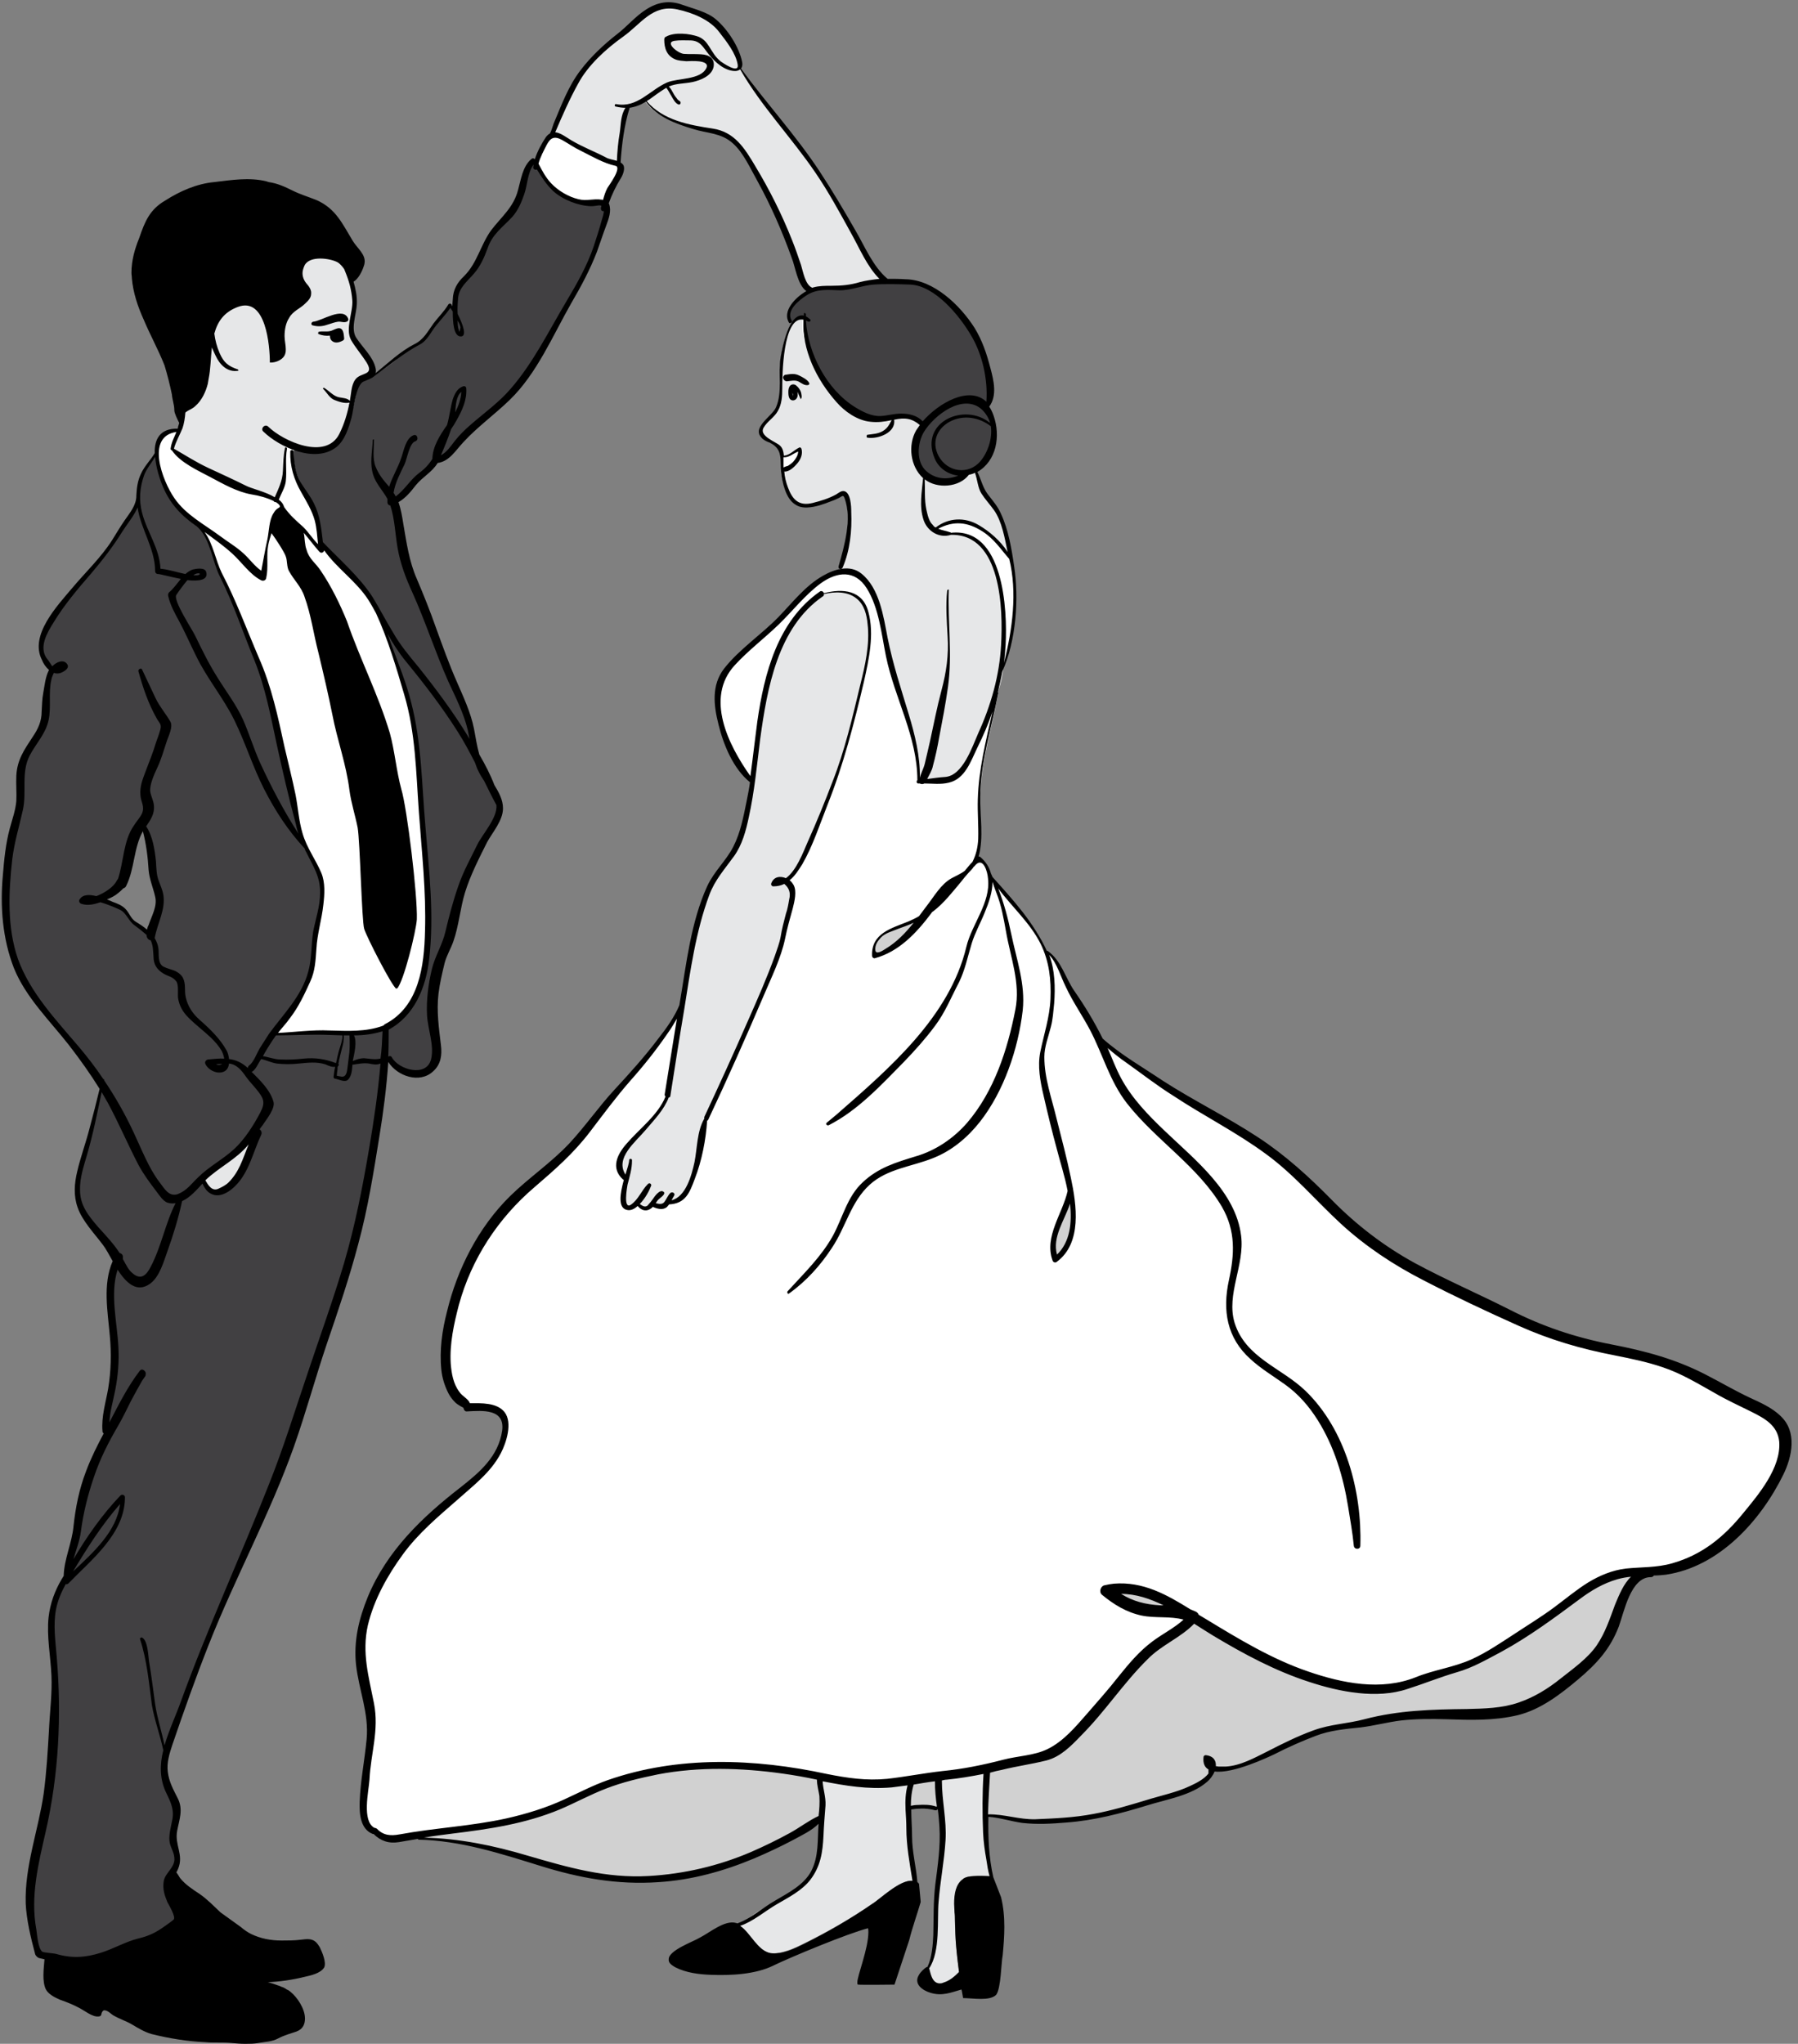
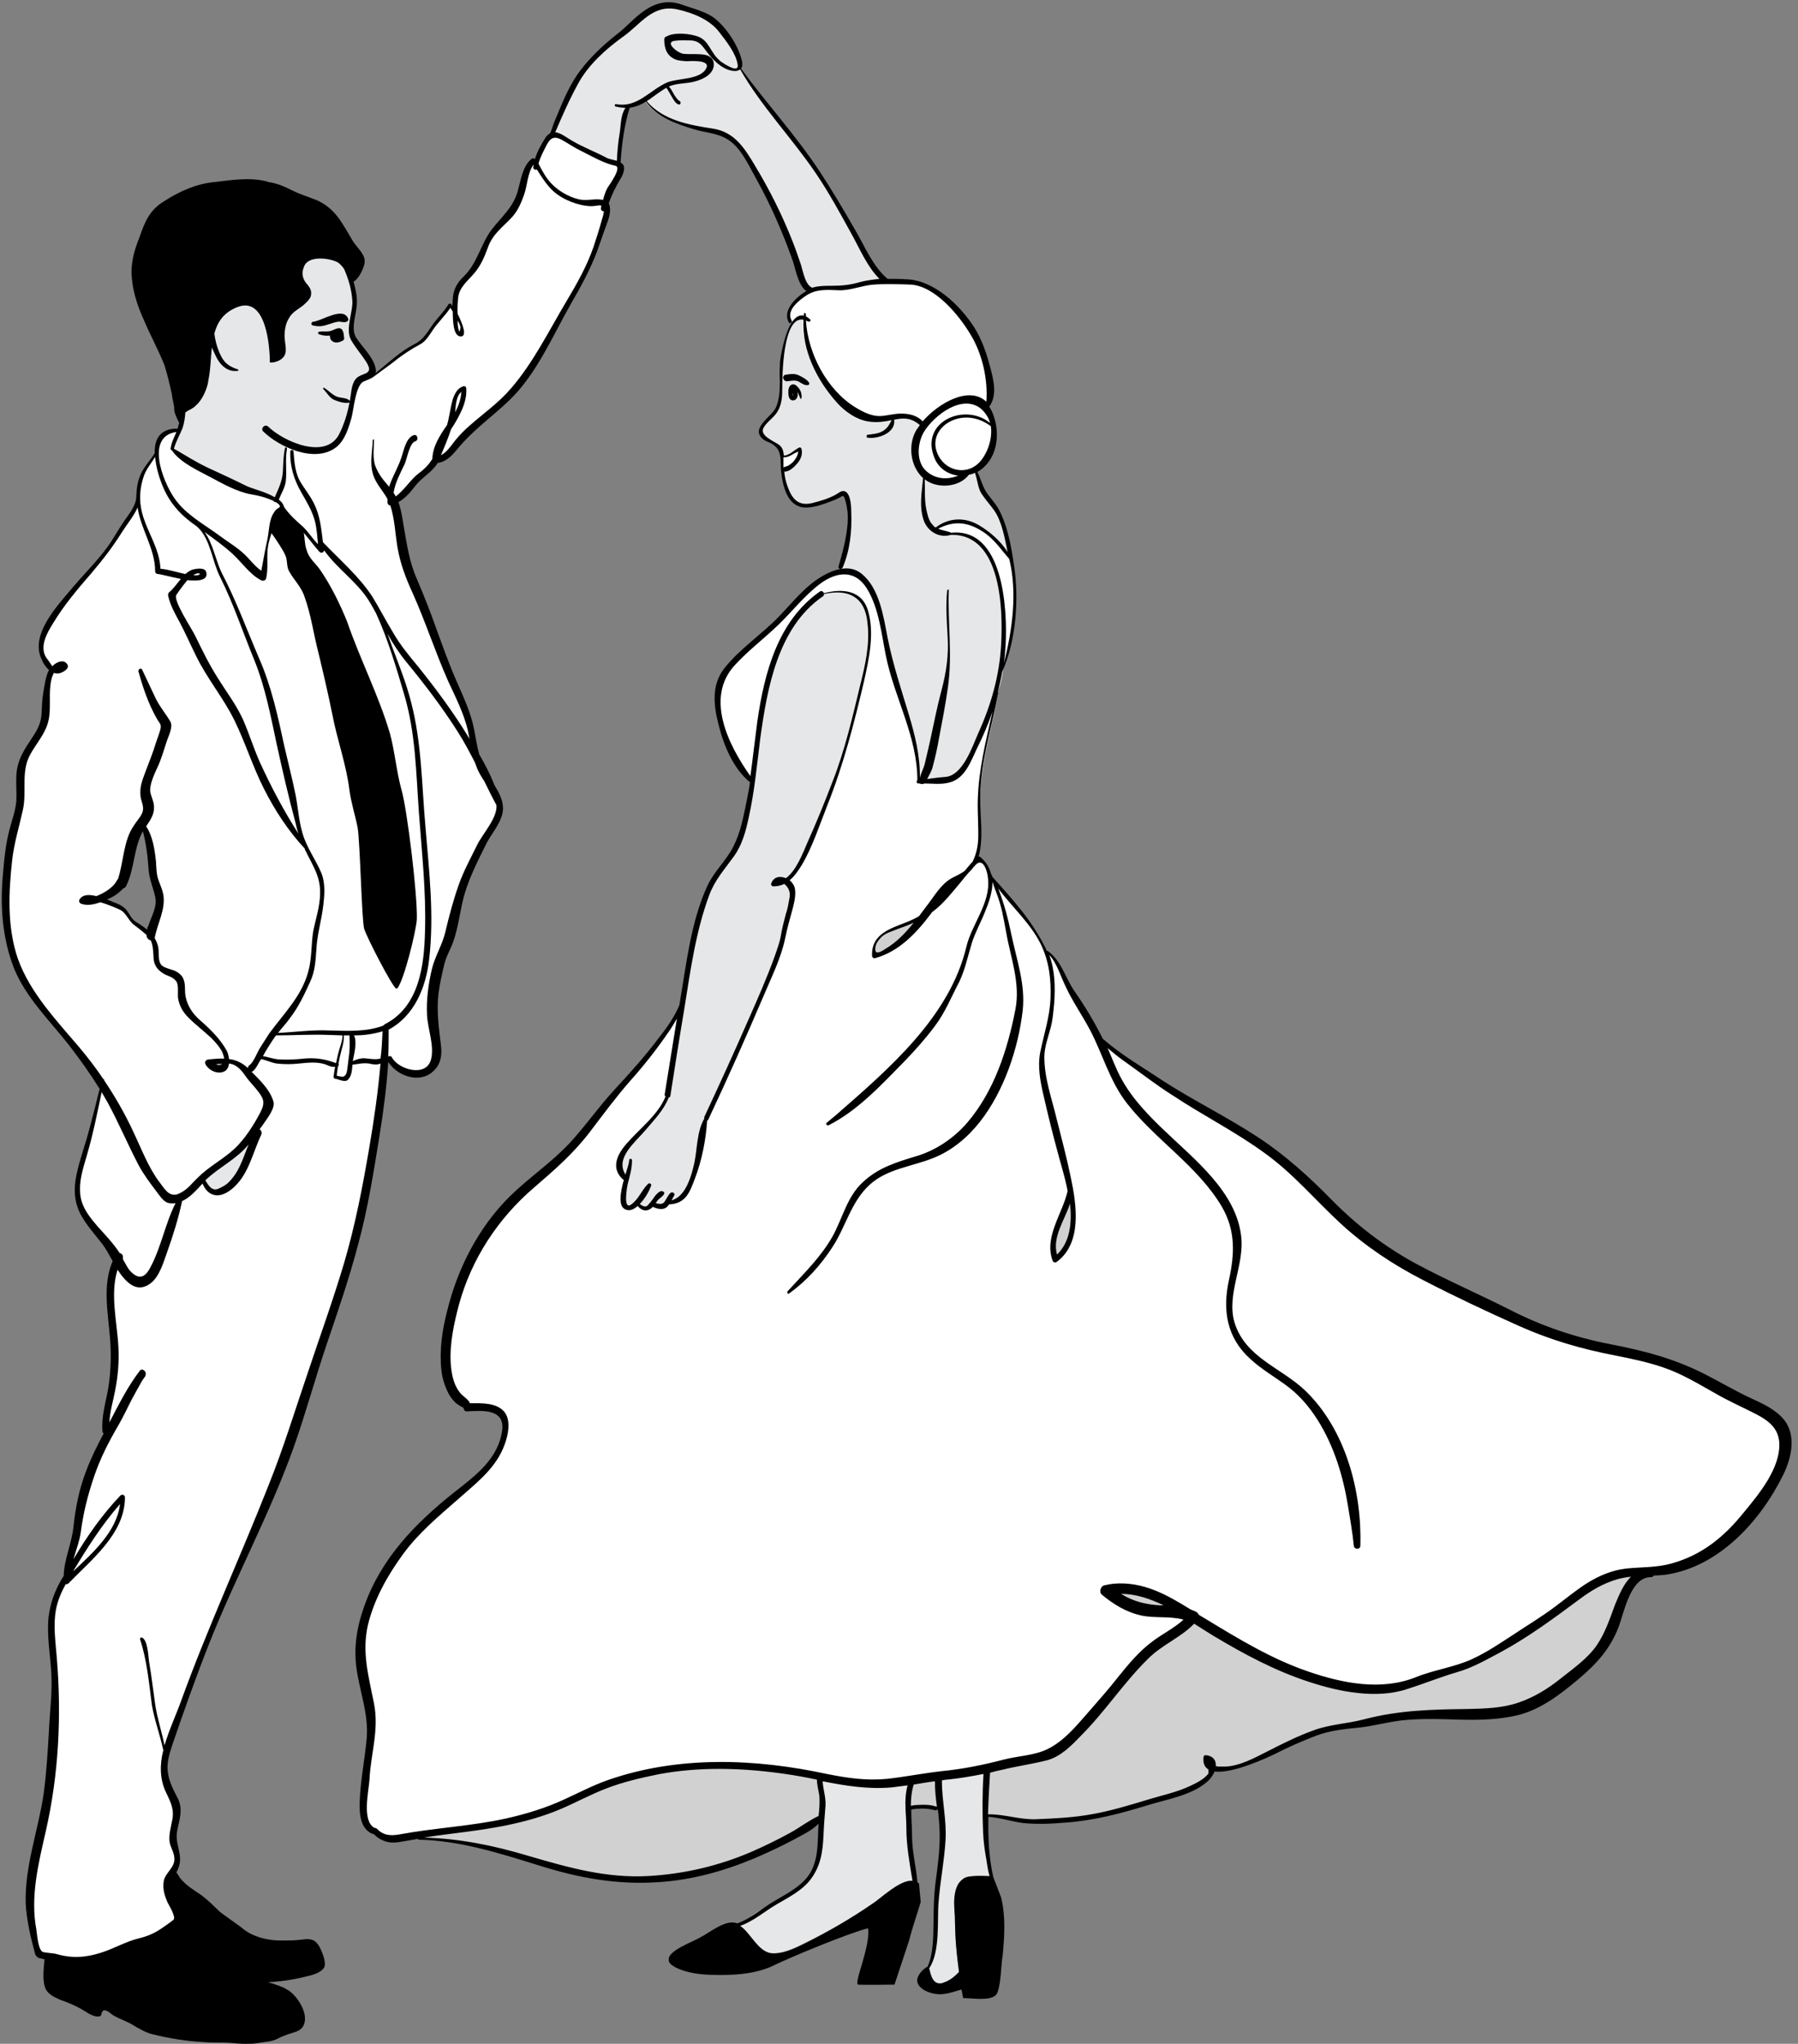
<svg xmlns="http://www.w3.org/2000/svg" height="500.6" preserveAspectRatio="xMidYMid meet" version="1.0" viewBox="-0.5 -0.5 440.4 500.6" width="440.4" zoomAndPan="magnify">
  <rect x="-0.5" y="-0.5" width="440.4" height="500.6" fill="#808080" stroke="none" />
  <g id="change1_1">
    <path d="M435.5,348.9c-1.6-2.9-8.5-5.7-11.7-7.3c-3.6-2.1-7.3-4.1-11.3-6.1c-7.6-4.1-17.3-4.9-25.8-6.9 c-12.1-2.8-22.2-9.7-33.5-14.5c-10.8-4.9-20.5-11.3-28.6-19.8c-7.3-7.7-13.7-13.4-23-18.6c-7.7-4.4-15.3-8.9-22.6-14.1 c-3.7-2.6-7.6-5.1-10.7-8.2c-1.9-3.8-4-7.3-6.3-10.8c-1.7-2.8-3.7-8.5-6.1-10.1l-0.2,0.1c-0.1-0.2-0.1-0.3-0.2-0.5 c-2.7-7.3-9.1-12.4-13.2-18.1c-0.2-0.3-0.4-0.6-0.5-0.6c-0.4-1.3-1.1-2.4-2.4-3.4c-0.1,0.1-0.1,0.1-0.2,0.2 c-0.1-0.2-0.2-0.3-0.3-0.5c1.6-4.6,0.4-10.9,0.7-15.7c0.4-8.5,2.8-16.1,4.4-24.6h-0.2c0.2-0.8,0.5-1.5,0.7-2.3 c0.4-1.4,0.6-2.8,0.8-4.2c2.1-6.1,2.6-12.8,2.6-19.2c0-2.3-0.2-4.6-0.6-6.8c0.1,0,0.1-0.1,0.1-0.1c0-0.1-0.1-0.3-0.2-0.4 c-0.3-1.6-0.6-3.1-1.1-4.6c-0.4-2.2-0.8-4.2-1.9-6.4c-0.8-2.2-2.6-3.6-3.8-5.6c-0.8-1.8-1-3.7-1.9-5.3l0,0c1.3-0.7,2.4-1.9,3.2-3.4 c1.2-2.3,1.7-4.5,1.4-6.7l-0.1-0.1c-0.1-0.9-0.4-1.7-0.8-2.7c-0.4-1.2-1-2-1.8-2.6l-0.1-0.1v-0.1c0.1,0.1,0.1,0.1,0.2,0.2l0.9-0.2 c1.6-3.2,0.4-6.9-0.4-10.1c-1-4.5-2.8-8.3-5.7-11.6c-2.8-3.5-6.5-6.7-10.9-8.3c-2.1-0.6-4.7-0.2-6.9-0.2h-0.7 c-0.2-0.1-0.3-0.2-0.5-0.3l0,0c-2.4-1.8-4-5.5-5.6-8.1c-3-5.4-6.1-10.7-9.3-15.9c-6.1-9.8-14.4-18.2-20.7-28 c0.1-0.1,0.2-0.1,0.2-0.2c1.2-1.6-4.6-9.9-6.3-11.3c-1.7-1.2-4.3-1.8-6.1-2.6c-1.6-0.8-3.6-1.4-5.6-1.4c-4.4,0.2-8.1,5.3-11.5,7.7 c-3.8,3-7.9,6.9-10.5,11.1c-0.9,1.5-5.3,11.7-5.8,12.8c-0.1,0-0.2,0-0.2,0c-1.2,0.2-3.6,5.5-4.1,7.6c0.1,0.2,0.2,0.3,0.3,0.5l0,0 c-0.1-0.2-0.2-0.3-0.2-0.5c-0.2-0.4-0.5-0.8-0.7-1.2c-1.8,1.2-2.2,5.2-2.8,7.3c-1,3.4-2.2,5.6-4.8,7.9c-2.2,1.8-3.8,4.6-4.6,7.3 c-1,2.2-1.8,3.8-3.4,5.6c-1.4,1.4-2.8,2.6-3.2,4.6c-0.1,0.5-0.2,2.6-0.1,4.7c0.1,0.1,0.1,0.2,0.2,0.3c-0.1,0.1-0.1,0.1-0.2,0.2v-0.5 c-0.6-1-1.1-1.8-1.3-2c-1,2-2.8,3.4-4.2,5.4c-1.2,1.8-2.2,3.6-4.2,4.4c-2.2,0.8-3.4,2.2-5.2,3.8c-1.6,1.4-3.4,2.4-5.2,3.8L91,91.3 c-0.2,0.2-0.4,0.3-0.6,0.4l-0.1-0.1c0.2-0.1,0.4-0.2,0.5-0.3l0.1-0.1c1.5-1.6-3.9-7.4-4.6-8.9c-0.6-1.4-0.4-3-0.2-4.6 c0.4-2,0.6-3.6,0.4-5.6c-0.1-1.5-0.4-2.7-0.8-3.9C85.5,68,85.3,67.6,85,67c0.3-1.2,0.1-2.5-1-3.7C77.8,57,67.8,60,61.2,64.1 C52.5,69.5,47.5,79.3,44.7,89c-1.2,4.1-1.6,8.5-0.7,12.6c-0.1,0.7-0.1,1.4-0.1,2c-0.1,0.4-0.3,0.9-0.5,1.3s-0.4,0.7-0.5,1.1 c-0.1,0.1-0.1,0.3-0.2,0.4l0,0c0.1-0.1,0.1-0.3,0.2-0.4c0.2-0.4,0.4-0.7,0.5-1.1l-0.3-0.1c-4,0-5.3,2.5-5.3,5.6c0,0.4,0,0.8,0.1,1.2 c0-0.4-0.1-0.8-0.1-1.2c-0.8,1.5-2.3,2.9-3.1,4.5c-1,2.2-1.5,4.1-1.4,6.4l0,0c0,2.3-2.2,4.5-3.4,6.5c-1.8,2.7-3.3,5.7-5.7,8.5 c-4.8,5.4-9.7,10.9-13.3,17.2c-1.5,3-2.1,5.4,0,8.2c0.3,0.5,0.5,0.9,0.9,1.3c0,0.4,0.1,0.9,0.2,1.3c-0.7,1.6-0.9,3.7-1,5 c-0.6,2.4,0.3,5.4-0.9,8.2c-1.2,3-3.9,5.4-5.1,9.1c-0.6,2.7,0,6.1-0.3,9.1s-1.5,6.1-2.1,8.8c-2.1,12.7-3,27.5,5.1,38.4 c5.4,7.6,12,14.2,17.1,22c0.2,0.3,0.4,0.7,0.6,1c0,0.1,0,0.2,0,0.3c-0.3-0.5-0.6-0.9-0.9-1.4c-1.1,4.5-2,9.1-3.1,13.4 c-1.5,5.5-4.8,13.4-1.5,18.2c2.2,3.3,4.6,6.1,7,9.1c0.5,0.7,1,1.5,1.5,2.3c-3.1,5.7-1.2,14.5-0.8,20.2c0.4,3.6,0,6.5-0.4,10.1 c-0.4,3.2-2,8.5-1.6,11.7c0.2-0.2,0.4-0.4,0.6-0.6c-0.1,0.5-0.2,1-0.2,1.5c-2.7,4.8-4.4,9.1-6,14.9c-0.8,3.2-1.2,6.1-1.6,9.7 c-0.8,2.9-2.5,6.8-2.5,10.2v-0.1v0.1l0,0v-0.1c-2,3.4-3.6,6.8-3.6,10.8c0,6.9,1.2,13.3,0.8,19.8s-0.4,12.9-1.2,19.4 c-0.8,8.8-4,17.7-4.8,26.6C7,462.9,7,463.8,7,464.7c0,4.3,0.8,8.6,2.1,13l0.3,0.5c2.1,0,4,0.8,6,1.3c4.3,0.3,8.8-1.3,13.1-2.3 c0.8-0.3,1.6-0.7,2.3-1c2.5-1.2,4.5-1.2,6.5-2c0.8-0.4,4.3-2.9,5.4-3.8c0.3-1.9,0-2.4-0.9-4c-1-2.1-2.6-5.9-0.5-7.7l0.6-1.2 c0.1,0,0.2,0.1,0.3,0.2c0.2-0.2,0.3-0.5,0.4-0.8c1.2-2.8,0.4-3.2-0.4-5.6c-0.8-3.2,1.2-5.7,0.8-8.9c-0.4-2.5-2.4-4.5-2.8-6.9 c-0.5-1.8-0.4-3.7-0.1-5.5c0.3-1.5,0.8-2.9,1.3-4.2c5.3-15.3,11.3-31.1,18.2-45.6c5.2-11.7,10.5-24.2,14.1-36.7 c5.2-16.9,12.1-33.4,15.3-50.8c1.2-6.9,2.5-13.8,3.5-20.8l1.2-10.9c0.2-0.7,0.5-1.4,0.8-2.1l0.6,0.1c1,2.1,4,3.6,6.1,3.6 c3.9-0.3,5.7-2.5,5.4-6.1c-0.6-4.5-1.5-8.8-0.9-13.6c0.3-2.8,0.9-5.5,1.5-7.9c0.6-2.8,2.1-4.6,2.7-7c0.9-4.2,1.8-8.2,3.3-12.4 c1.2-3.3,3-6.4,4.5-9.7c1.2-2.4,3.9-5.8,4.2-8.5c-0.7-2-1.5-4-2.4-5.8c-0.8-1.2-1.6-2.4-2.1-3.4c-0.6-1.1-1-2.2-1.3-3.4 c-0.3-0.5-0.5-0.9-0.8-1.4c0-0.3-0.1-0.6-0.1-1c0.4,0.7,0.8,1.4,1.2,2.2c-0.6-2.5-0.8-5-1.4-7.5c-1.8-6.1-4.8-11.5-7-17.2 c-2.4-6.4-4.5-12.7-7.6-19.1c-2.4-6.1-2.4-11.8-3.9-17.9c-0.1-0.2-0.1-0.4-0.2-0.6c0-0.1,0.1-0.1,0.1-0.2c1.7-1,3.1-2.9,4.3-4.3 c1.8-1.8,4.4-3,5.6-5.4c0-0.1,0.1-0.1,0.1-0.2h-0.1c0-0.1,0-0.2,0-0.2c0.1,0,0.2-0.1,0.3-0.2c-0.1,0.1-0.1,0.3-0.2,0.4 c2.6-0.1,4.4-3.4,6-5c3.2-3.6,7.3-6.3,10.7-9.7c6.5-6.1,9.5-13.9,14.1-21.2c2.4-4,4.8-8.1,6.9-12.5c0.8-2,1.8-4.4,2.4-6.7 c0.6-2,1.6-4.2,1.8-6.3c-0.2-0.6-0.4-1-0.6-1.3c-0.1-0.1-0.1-0.1-0.2-0.2l0,0l0.1,0.1c0.3-1,0.6-2,0.9-2.9c0.6-1.8,2-3,2.8-4.8 c0.5-1.3,0.2-1.8-0.3-2.1h0.1c0-2.5,0.4-5.1,0.8-7.5c0.4-1.9,0.4-4.7,1.4-6.3l0.2-0.3c1.4-0.2,2.7-0.7,3.9-1.4 c2.8,3.9,7.7,5.5,12.7,6.8c1.8,0.4,3.6,0.4,5.6,1c2.5,0.8,4.3,2.6,5.7,4.8c5,7.7,9.1,16.3,12.3,24.8c0.8,1.8,2.2,8.5,4,8.9v0.2 c0.1,0,0.1-0.1,0.2-0.1c0,0.1,0,0.1,0,0.2l0,0c-2.8,1.5-6.8,5.1-4.9,7.5l0.6,0.3c-2.3,3-3.2,10.3-3.1,12.1c-0.2,3.3,0.6,5.9-0.8,8.8 c-0.8,2.6-4.5,4.2-4.2,6.2c0.4,2,4.4,1.9,5.1,4.5c0.3,1.3,0.1,3.2,0.2,4.5c0.1,1.9,1.3,7.1,3.5,8.4c2.5,1.5,9.4-1.4,11.2-2.6 s2.8,9.3-0.4,18l0.2,1c0.1,0,0.3,0,0.4,0c-0.1,0.1-0.2,0.2-0.3,0.3c-4.3,0.8-8.9,5.1-12,8.7c-3.6,4-6.9,6.9-10.9,10.5 c-3.3,2.8-7.3,6.1-7.3,11.3c0,6.8,3.6,16,8.4,20.9c-0.1,0.9-0.3,1.8-0.4,2.7c-1.2,6.4-1.9,12.4-6.4,17.2c-3.9,4.2-5.8,11.5-7.2,17.1 c-0.5,2-1.5,7.4-2.5,13.5c0,0.8-0.2,1.8-0.5,2.8c0,0.1,0,0.3-0.1,0.4c-2.7,8.6-15.4,21-19.6,26.4c-3.6,5.4-8.5,10.9-13.3,15.1 c-12.1,9.1-18.2,17.6-23,32.7c-1.8,6.6-4.9,20.6,3,24.8v0.6c7.3,0,11.5,0,8.5,9.1c-2.4,6.6-7.9,9.7-12.7,13.9 c-10.3,7.9-20,20.6-21.8,33.9c-0.6,6.6,1.2,10.8,2.4,16.9c1.2,5.4-0.6,11.5-1.2,16.9c0,3-1.6,11.7,2,12.9c2.7,3.6,7,1.4,10.9,0.9 l0,0l0.1,0.8c11.8,0,22.7,3.7,34.5,7.3c12.7,3.6,25.4,3.6,38.1,0c7.3-1.8,20.7-8.1,26.1-12.6c0.1-1.2,0.3-2.5,0.3-3.8 c0,1.4-0.1,2.7-0.3,3.9c-0.2,3.6,0,7.5-1,11.1c-1.4,4.1-4.7,6.7-8.3,8.7c-2.3,1.2-4.3,2.4-6.3,3.6c-1.4,0.9-3.2,2.4-4.8,2.9 c2.9,1.6,4.5,6.2,7.9,7c2.8,0.4,6.1-1.2,8.5-2.4c5.7-2.8,11.3-6,16.5-9.6c1.9-1.1,7.6-6.8,10.5-5.5c-0.4-3.3-1.4-6.4-1.4-9.8v-8.2 c1.9-0.6,5-0.5,6.5,0l1.1-0.1c0.1,0,0.1,0,0.2,0.1c0.2,1.9,0.4,3.8,0.4,5.7c0,2.3-0.2,4.3-0.2,6.5c0,2.3-0.8,4.3-1,6.5 c-0.4,3.6-0.6,7.3-0.6,10.9c0,2-0.4,6.7-1.7,9.4c0.4,0.4,0.5,5.1,3.7,3.9c1.6-0.5,2.7-1.5,3.8-2.6c-0.6-4.3-1-8.7-1-12.8 c0-3.2-0.8-8.1,2-10.1c1.1-1.1,4.6-0.8,6.7-0.8c-0.2-1-0.2-2-0.3-3c-0.3-2.1-0.5-4.3-0.7-6.3c-0.2-1.8-0.2-3.6-0.1-5.4 c3.7-0.2,7.1,1.5,10.9,1.5c4.8,0,10.3-0.3,15.4-1.2c7-1.3,13.6-3.7,20.6-5.8c2.7-0.6,7.3-2.7,8.8-5.4c0.1-0.3,0.2-0.5,0.2-0.7 c-0.2,0-0.3-0.1-0.4-0.1c0.2-0.1,0.3-0.2,0.5-0.3c0,0.2,0,0.3,0,0.5c1.9,0.5,4.6,0.1,5.6-0.2c3.9-1.2,7.9-3.3,11.5-5.1 c3.9-1.8,7.9-3.6,11.8-4.5c2.8-0.6,5.5-0.6,8.2-1.2c6.1-1.5,11.5-2.1,17.6-2.1c8.5,0,16.6,0.9,24.2-3c4.8-2.4,10.3-7.3,14.2-10.9 c3.4-3.3,4.6-7.3,6.1-11.5c1.1-3.1,3-8.7,6.9-9.1v-0.3c-0.1,0-0.3,0-0.4,0l0,0c0.1,0,0.2,0,0.3,0c9-0.5,16.6-4.2,22.5-11.2 C429.9,368.3,439.9,356.6,435.5,348.9z M38.7,221.4c-0.3,1.3-2.1,5.3-2.2,7c-0.8-0.9-1.9-1.6-2.9-2.5c-1.5-0.9-1.5-0.9-2.4-2.1 c-1.2-1.8-0.9-1.8-3-2.7c-1.1-0.4-2.2-0.8-3.2-1.1c0-0.1-0.1-0.1-0.1-0.2V219c2.1-0.9,4-2.3,4.5-3.4h0.3c0.5-0.9,0.8-2,1-3.2 c0.3-1.2,0.5-2.4,0.8-3.4c0.6-2.1,0.9-3.9,1.8-6.1c0.3-0.6,0.7-1.1,1-1.6l0.2,0.1c1.8,3.3,2.1,7.3,2.4,11.2 C36.8,216,39,217.5,38.7,221.4z" fill="#FFF" />
  </g>
  <g id="change2_1">
    <path d="M200.8,439.2c0.2,1.8,0,3.6-0.2,5.2c-5.4,4.5-18.8,10.8-26.1,12.6c-12.7,3.6-25.4,3.6-38.1,0 c-11.8-3.6-22.7-7.3-34.5-7.3l-0.1-1.1c0.1,0,0.3,0,0.4,0c9.3-1.6,18.6-1.6,27.8-4.8c4.4-1.2,8.5-3.2,12.5-5.2 c6.1-2.7,11.8-4.3,18.6-5.6c13.3-2,25.8-1.2,39.1,1.6h0.1l-0.1,0.6C200,436.6,200.8,438,200.8,439.2z M289.8,394.9 c0,0-1.6-1.5-5.2-3.9c-3.6-2.4-14.2-2.5-14.2-2.5C272.4,395.1,289.8,394.9,289.8,394.9z M257.9,307.8c0,0.1,0.1,0.1,0.1,0.2 c1.1-0.7,1.8-1.7,2.4-2.8c0.5-0.9,0.8-1.9,1.1-2.9c0.2-0.5,0.3-1.1,0.5-1.6c0.2-1.3,0.2-2.7,0.2-4.1c0.1-0.9,0.1-1.7,0.1-2.4 c0-0.2-0.1-0.3-0.3-0.4c-0.1-0.9-0.2-1.8-0.4-2.8c-0.3,4.3-4.1,9.3-4.2,13.9c-0.2,0.8-0.2,1.6-0.1,2.3 C257.4,307.5,257.6,307.8,257.9,307.8z M400.5,384.8c-10.5,0-15.7,7.3-24.2,12.5c-5.7,3.6-12.9,8.9-19.4,10.9 c-3.6,1.2-6.9,1.6-10.5,3.2c-2.9,1.2-5.3,2-8.5,2c-10,0-19.3-2.9-28.2-7.3c-6.5-3.2-12.3-6.6-18.3-10.3c-2.8,3.5-6.8,4.7-10,7.5 c-4.8,3.6-8.5,10.1-12.9,14.5c-2.8,3.3-5.3,6.1-8.5,8.9c-3.6,3.2-6.1,3.2-10.5,4c-2.7,0.6-5.5,1.3-8.2,2c0.1,0.5-0.1,1-0.2,1.5 c-0.1,0.9,0.1,1.9,0.1,2.8c0,2.4-0.2,4.8-0.3,7.2c3.7-0.2,7.2,1.5,11,1.5c4.8,0,10.3-0.3,15.4-1.2c7-1.3,13.6-3.7,20.6-5.8 c2.7-0.6,7.3-2.7,8.8-5.4c0.1-0.3,0.2-0.5,0.2-0.7c-1.4-0.4-2.4-1.2-2-2.7c1.6,0,2.2,1.4,2,2.7c1.9,0.5,4.6,0.1,5.6-0.2 c3.9-1.2,7.9-3.3,11.5-5.1c3.9-1.8,7.9-3.6,11.8-4.5c2.8-0.6,5.5-0.6,8.2-1.2c6.1-1.5,11.5-2.1,17.6-2.1c8.5,0,16.6,0.9,24.2-3 c4.8-2.4,10.3-7.3,14.2-10.9c3.4-3.3,4.6-7.3,6.1-11.5c1.1-3.1,3-8.7,6.9-9.1v-0.3C402.2,384.8,401.4,384.8,400.5,384.8z M229.2,435.4l-0.1-0.9c-2,0.3-4,0.6-6,0.9c-0.9,1.7-0.9,4.8-0.9,6.7c0,0.1,0,0.1,0,0.2c1.9-0.6,5-0.5,6.5,0l1.2-0.1 c-0.3-2.2-0.6-4.4-0.7-6.6V435.4z M226,223.8c-0.9,0.5-1.8,1-2.7,1.4c-1.7,0.7-3.5,1.3-5.2,1.9c-0.1,0-0.1,0-0.2,0.1 c-1.2,0.2-2.4,1-3.2,2.1c-0.9,1-1.4,2.4-1.1,4.4c1.2-0.4,2.8-0.8,4-1.6C221.1,229.8,223.6,226.9,226,223.8z" fill="#D1D1D1" />
  </g>
  <g id="change3_1">
-     <path d="M147.7,49.6c0.2,0.3,0.4,0.7,0.6,1.3c-0.2,2.1-1.2,4.3-1.8,6.3c-0.6,2.3-1.6,4.7-2.4,6.7 c-2.1,4.4-4.5,8.5-6.9,12.5c-4.6,7.3-7.6,15.1-14.1,21.2c-3.4,3.4-7.5,6.1-10.7,9.7c-1.6,1.6-3.4,4.9-6,5c0.1-0.1,0.1-0.3,0.2-0.4 c-0.1,0.1-0.2,0.2-0.3,0.2c0,0,0,0.1,0,0.2h0.1c0,0.1-0.1,0.1-0.1,0.2c-1.2,2.4-3.8,3.6-5.6,5.4c-1.2,1.4-2.6,3.3-4.3,4.3 c0,0.1-0.1,0.1-0.1,0.2c0.1,0.2,0.1,0.4,0.2,0.6c1.5,6.1,1.5,11.8,3.9,17.9c3.1,6.4,5.2,12.7,7.6,19.1c2.2,5.7,5.2,11.1,7,17.2 c0.6,2.5,0.8,5,1.4,7.5c-4.9-8.8-11-17-17.2-24.4c-3.6-4.2-5.9-9.9-8.9-14.6c-0.2-0.4-0.4-0.7-0.7-1.1c-3.3-4.5-8.2-7.9-11.2-12.4 h-0.1c-0.4-3.3-0.5-4.4-0.7-5.4c-0.6-2.7-2-4.9-3.4-7.1c-2-3-2.8-5.9-2.8-9.7l0.8-1.1c4,1.2,7.8,0.8,9.6-0.4 c3.1-2,4.9-12.4,5.1-13.8c0.3-3.3,2.6-2.2,4-3.4l0.2,0.3c1.8-1.4,3.6-2.4,5.2-3.8c1.8-1.6,3-3,5.2-3.8c2-0.8,3-2.6,4.2-4.4 c1.4-2,3.2-3.4,4.2-5.4c0.2,0.2,0.7,1,1.3,2c0,0.2,0,0.3,0,0.5c0.1-0.1,0.1-0.1,0.2-0.2c-0.1-0.1-0.1-0.2-0.2-0.3 c-0.1-2.1,0-4.2,0.1-4.7c0.4-2,1.8-3.2,3.2-4.6c1.6-1.8,2.4-3.4,3.4-5.6c0.8-2.7,2.4-5.5,4.6-7.3c2.6-2.3,3.8-4.5,4.8-7.9 c0.6-2.1,1-6.1,2.8-7.3c0.2,0.4,0.5,0.8,0.7,1.2c0.5,1,1,2.1,1.7,2.9c1.4,1.8,2.6,3.4,4.8,4.4c2.1,1,4.3,2.2,6.7,2 C145.5,49.2,147,48.8,147.7,49.6z M94.2,251l-0.3,7.8c0,0.2,0,0.4,0,0.6l-1-0.1c-1.2,0.6-3.2-0.2-4.4,0c-1.2,0.1-2.1,0.4-3.1,0.7 c0-0.3,0.1-0.6,0.1-0.7c0.2-1.4,0.9-5.4,0.2-6.5l-0.1-0.4v0.3c0.8,1.1,0,5.1-0.2,6.5c0,0.2-0.1,0.4-0.1,0.7c0,0.4-0.1,0.9-0.1,1.4 c0.1-0.4,0.1-0.8,0.1-1.1c1-0.3,1.9-0.6,3.1-0.7c1.2-0.2,3.2,0.6,4.4,0l1,0.1L92.4,272c-1,7-2.3,13.9-3.5,20.8 c-3.2,17.4-10.1,33.9-15.3,50.8c-3.6,12.5-8.9,25-14.1,36.7c-6.9,14.5-12.9,30.3-18.2,45.6c-0.5,1.3-1,2.7-1.3,4.2 c-0.3,1.8-0.4,3.7,0.1,5.5c0.4,2.4,2.4,4.4,2.8,6.9c0.4,3.2-1.6,5.7-0.8,8.9c0.8,2.4,1.6,2.8,0.4,5.6c-0.1,0.3-0.2,0.6-0.4,0.8 c-0.1-0.1-0.2-0.2-0.3-0.2l-0.6,1.2c-2.1,1.8-0.5,5.6,0.5,7.7c0.9,1.6,1.2,2.1,0.9,4c-1.1,0.9-4.6,3.4-5.4,3.8c-2,0.8-4,0.8-6.5,2 c-0.7,0.3-1.5,0.7-2.3,1c-4.3,1-8.8,2.6-13.1,2.3c-2-0.5-3.9-1.3-6-1.3L9,477.8c-1.3-4.4-2.1-8.7-2.1-13c0-0.9,0-1.8,0.1-2.7 c0.8-8.9,4-17.8,4.8-26.6c0.8-6.5,0.8-12.9,1.2-19.4s-0.8-12.9-0.8-19.8c0-4,1.6-7.4,3.6-10.8v0.1c0.8-1.4,1.7-2.7,2.5-4.2 c3.6-5.3,6.8-10.9,11.3-15.3V366c-4.4,4.4-7.7,10.1-11.3,15.3c-0.8,1.4-1.7,2.8-2.5,4.2c0-3.4,1.7-7.3,2.5-10.2 c0.4-3.6,0.8-6.5,1.6-9.7c2-6.9,4-11.7,7.7-17.8c0.1-0.1,0.1-0.2,0.2-0.4c2.9-3.7,4.4-8.1,6.7-11.7c-0.1,0.1-0.1,0.2-0.2,0.3 c-2.2,3.5-3.7,7.7-6.4,11.3c0,0,0,0.1-0.1,0.1c-0.7,0.8-1.4,1.6-2.2,2.4c-0.4-3.2,1.2-8.5,1.6-11.7c0.4-3.6,0.8-6.5,0.4-10.1 c-0.4-5.8-2.3-14.5,0.8-20.2c-0.5-0.8-1-1.6-1.5-2.3c-2.4-3-4.8-5.8-7-9.1c-3.3-4.8,0-12.7,1.5-18.2c1.1-4.3,2-8.9,3.1-13.4 c1.4,2.2,2.7,4.4,3.8,6.8c3,5.7,5.7,12.4,9.4,17.9c0.7,0.6,1,1.2,1.6,1.8c0.9,1.1,1.3,1.6,1.8,1.8c-0.4-0.2-0.8-0.8-1.6-1.7 c-0.6-0.6-0.9-1.2-1.5-1.8c-3.7-5.5-6.4-12.1-9.4-17.9c-1.1-2.4-2.4-4.6-3.8-6.8c-5.1-7.8-11.7-14.4-17.1-22 c-8.1-10.9-7.2-25.7-5.1-38.4c0.6-2.7,1.8-5.8,2.1-8.8s-0.3-6.4,0.3-9.1c1.2-3.7,3.9-6.1,5.1-9.1c1.2-2.8,0.3-5.8,0.9-8.2 c0.1-1.3,0.3-3.4,1-5c-0.1-0.4-0.2-0.9-0.2-1.3c-0.4-0.4-0.6-0.8-0.9-1.3c-2.1-2.8-1.5-5.2,0-8.2c3.6-6.3,8.5-11.8,13.3-17.2 c2.4-2.8,3.9-5.8,5.7-8.5c1.2-2,3.4-4.2,3.4-6.5l0,0c-0.1-2.3,0.4-4.2,1.4-6.4c0.8-1.6,2.3-3,3.1-4.5c0,4.3,2.6,9.9,4.5,12.3 c1.6,2.1,3.6,3.6,5.7,5.1l-0.2,0.3c3.1,2.4,4.2,9.3,6,12.5c3.4,6.4,5.5,13,8.2,19.4c4.6,10.6,5.8,21.8,8.8,32.7 c1.2,4.2,1.5,9.7,3.3,13.6c0.1,0.3,0.2,0.6,0.2,0.8h0.1c1.3,2.9,3.3,5.2,3.9,8.2c0.3,3.7,0,6.1-0.6,9.7c-0.9,3.3-0.9,6.4-1.2,10 c-0.3,3.6-2.1,6.4-3.6,9.4c-1.4,3.1-3.9,5.4-5.9,8.2c2.7,0,5-0.4,7.4-0.4c2.9-0.2,6.1,0,9.2,0.1c0.4,1.4-0.8,4.5-1,5.8 c-0.2,0.8-0.2,1.5-0.3,2.3c-1.1,0.2-3.2-0.9-4.2-1.1c-1.9-0.2-3.6,0.1-5.4,0.2c-1.8,0.2-4.4,0.3-6.2-0.2c-0.9-0.2-1.7-0.6-2.6-0.8 c0.8,0.3,1.6,0.7,2.6,0.9c1.8,0.5,4.4,0.3,6.2,0.2c1.8-0.2,3.5-0.5,5.3-0.2c1.1,0.2,3.2,1.2,4.2,1.1c-0.2,0.9-0.6,2-0.6,2.9 c0.8,0,2.1,0.8,2.7,0.3l0.1-0.1c-0.6,0.5-2-0.3-2.7-0.3c0-0.9,0.5-2,0.6-2.9c0.2-0.8,0.2-1.5,0.3-2.3c0.3-1.3,1.4-4.4,1-5.8 c0.7,0,1.3,0,2,0v0.1C88.7,252.4,91.6,252.1,94.2,251z M36.9,212.6c-0.3-3.9-0.6-7.9-2.4-11.2l-0.2-0.1c-0.3,0.5-0.7,1-1,1.6 c-0.9,2.2-1.2,4-1.8,6.1c-0.3,1-0.5,2.2-0.8,3.4c-0.2,1.2-0.5,2.3-1,3.2h-0.3c-0.5,1.1-2.4,2.5-4.5,3.4c0,0.3,0,0.5,0,0.8 c0,0.1,0.1,0.1,0.1,0.2c1,0.3,2.1,0.7,3.2,1.1c2.1,0.9,1.8,0.9,3,2.7c0.9,1.2,0.9,1.2,2.4,2.1c1,0.9,2.1,1.6,2.9,2.5 c0.1-1.7,1.9-5.7,2.2-7C39,217.5,36.8,216,36.9,212.6z M15.9,386.5c0-0.2-0.1-0.5-0.1-0.7C15.8,386,15.8,386.2,15.9,386.5z M43.5,293.3l-0.1-0.4l0,0L43.5,293.3L43.5,293.3z M45.5,140.8c0-0.1-0.1-0.2-0.1-0.3c-0.1,0.1-0.1,0.1-0.2,0.2l0,0l0,0 C45.3,140.8,45.4,140.8,45.5,140.8z M62.4,277.2l-0.7-0.4c0,0,0,0-0.1,0.1c-0.4,0.5-0.7,1-1,1.5c-2.8,4.4-7.9,6.3-11.5,9.9 c0,0,0,0-0.1,0.1c1.1,1.9,1.6,3.3,3.9,2.9C58.4,290.1,60.4,281.4,62.4,277.2z M241.7,111.1c-0.8,1.5-1.9,2.7-3.2,3.4 c-0.5,0.2-1,0.4-1.5,0.6c-0.1,0-0.2,0-0.2,0c-2.3,2.9-6.8,3.1-10,1.5c-0.3-0.2-0.5-0.4-0.8-0.6c-2.9-2.5-3.1-7.4-1.4-10.5 c0.3-0.5,0.6-1,0.9-1.4c0,0,0,0,0.1-0.1c-2-2.9-4.9-2.9-8-2.1c-7.1,1.8-12.1-3-15.9-8.5c-2-2.8-3.4-6.1-4.4-9.1 c-1.1-2.6-1-4.5-0.9-6.8c-1-0.2-1.9,0.3-2.6,1.2l-0.8-0.4c-1.9-2.4,2.1-6,4.9-7.5c0.5-0.3,1-0.5,1.4-0.6c1.8-0.4,4-0.2,5.9-0.2 c2.2,0,4-0.6,6.3-1.2c1.7-0.3,3.4-0.3,5-0.2c0.3,0,0.7,0,1,0c2.2,0,4.8-0.4,6.9,0.2c4.4,1.6,8.1,4.8,10.9,8.3 c2.9,3.3,4.7,7.1,5.7,11.6c0.8,3.2,2,6.9,0.4,10.1l-0.9,0.2c-1.1-1-2.3-1.5-3.7-1.5c1.3,0.1,2.5,0.5,3.6,1.5 c0.8,0.6,1.4,1.4,1.8,2.6c0.4,1,0.7,1.8,0.8,2.7l0.1,0.1C243.4,106.6,242.9,108.8,241.7,111.1z M235,115.3c-0.6,0-1.3-0.1-1.9-0.2 c-4-1-6.1-6.9-4-10.3c0.6-1,2-2.2,3.8-2.9c-1.8,0.7-3.3,1.8-4,2.9c-2,3.4,0,9.3,4,10.3C233.6,115.3,234.3,115.3,235,115.3z M117.4,188.3c-0.6-1.1-1-2.2-1.3-3.4c-4.9-8.8-11-17-17.2-24.4c-3.6-4.2-5.9-9.9-8.9-14.6l-0.1,0.1c3.1,4.8,4.9,11.2,6.7,16.3 c3.7,9,5.5,18.4,5.8,28.1c0.6,16.3,3.9,32.7,0.9,49c-0.9,3.9-5.1,10-9,11.8L94,259l1.1,0.1c1,2.1,4,3.6,6.1,3.6 c3.9-0.3,5.7-2.5,5.4-6.1c-0.6-4.5-1.5-8.8-0.9-13.6c0.3-2.8,0.9-5.5,1.5-7.9c0.6-2.8,2.1-4.6,2.7-7c0.9-4.2,1.8-8.2,3.3-12.4 c1.2-3.3,3-6.4,4.5-9.7c1.2-2.4,3.9-5.8,4.2-8.5c-0.7-2-1.5-4-2.4-5.8C118.7,190.5,117.9,189.3,117.4,188.3z" fill="#414042" />
-   </g>
+     </g>
  <g id="change4_1">
    <path d="M151.9,32.2c0.4-1.9,0.4-4.7,1.4-6.3l0.2-0.3c1.4-0.2,2.7-0.7,3.9-1.4c2.8,3.9,7.7,5.5,12.7,6.8 c1.8,0.4,3.6,0.4,5.6,1c2.5,0.8,4.3,2.6,5.7,4.8c5,7.7,9.1,16.3,12.3,24.8c0.8,1.8,2.2,8.5,4,8.9v0.2c0.5-0.3,1-0.5,1.4-0.6 c1.9-0.4,4.1-0.2,5.9-0.2c2.3,0,4.1-0.6,6.3-1.2c1.6-0.3,3.3-0.2,5-0.2v-0.2c-2.4-1.8-4-5.5-5.6-8.1c-3-5.4-6.1-10.7-9.3-15.9 c-6.1-9.8-14.4-18.2-20.7-28c0.1-0.1,0.2-0.1,0.2-0.2c1.2-1.6-4.6-9.9-6.3-11.3c-1.7-1.2-4.3-1.8-6.1-2.6c-1.6-0.8-3.6-1.4-5.6-1.4 c-4.4,0.2-8.1,5.3-11.5,7.7c-3.8,3-7.9,6.9-10.5,11.1c-1,1.6-5.8,12.9-5.8,12.9c1.2-0.2,3.4,1.4,4.4,2c1.6,1,3.2,1.8,4.8,2.4 c1.8,0.6,3.4,1.8,5,2.4c0.7,0.1,1.4,0.2,1.8,0.4C151.1,37.2,151.5,34.6,151.9,32.2z M171.5,9.5c1.6,1.2,2.2,3.6,4,5 c1.2,0.9,2.4,2,3.8,2.1c-1.5,0.1-2.8-1.1-4.1-2.1c-1.8-1.4-2.4-3.8-4-5c-0.7-0.4-2.7-0.7-4.6-0.7C168.6,8.8,170.8,9,171.5,9.5z M61.4,276.8l1,0.5c-2,4.2-4,13-9.5,14.1c-2.4,0.4-2.8-1.2-4-3.2c3.7-3.6,8.8-5.5,11.5-9.9C60.7,277.8,61,277.3,61.4,276.8z M86.2,82.2c0.7,1.5,6.1,7.3,4.6,8.9l-0.1,0.1c-1.4,1.2-3.7,0.1-4,3.4c-0.2,1.4-2,11.8-5.1,13.8c-1.8,1.2-5.6,1.6-9.6,0.4 c-0.9,0-1.6-0.3-2.2-0.6l-0.2,1c-0.6,2.4-0.2,4.8-0.4,7.3c-0.2,2-1.4,3.6-2,5.4l-0.1,0.1c-2.3-1.3-6.3-2.3-7.4-2.7 c-4.4-2-14.3-6.3-18-9.9c0.2-1.6,1-3,1.7-4.5c0.2-0.4,0.4-0.9,0.5-1.3l0.1-0.1v-0.1c-0.1-5.1,1.6-8.9,2.5-13.7 c0.8-3.9,1.4-7.4,3.2-11.1c2.4-4.9,8.7-12.2,14.4-6.6c1.3,1.3,2.3,2.8,3,4.5c0-0.2,0-0.5,0.1-0.7c0.6-4.5,2-8.9,2.8-13.4 c0.3-1.8,2.2-2.9,3.9-2.9c5.6-0.2,10.2,2.9,11.3,7.6c0.3,0.5,0.5,0.9,0.5,1c0.4,1.2,0.7,2.4,0.8,3.9c0.2,2,0,3.6-0.4,5.6 C85.8,79.2,85.6,80.8,86.2,82.2z M222.2,450.5c0,3.4,1,6.5,1.4,9.8c-2.9-1.3-8.6,4.4-10.5,5.5c-5.2,3.6-10.8,6.8-16.5,9.6 c-2.4,1.2-5.7,2.8-8.5,2.4c-3.4-0.8-5-5.4-7.9-7c1.6-0.5,3.4-2,4.8-2.9c2-1.2,4-2.4,6.3-3.6c3.6-2,6.9-4.6,8.3-8.7 c1-3.6,0.8-7.5,1-11.1c0.2-1.6,0.4-3.4,0.2-5.2c0-1.2-0.8-2.6-0.6-4l0.1-0.6c5.2,1.2,10.8,2.4,16,1.6c2.3-0.2,4.5-0.5,6.8-0.8 c-0.9,1.7-0.9,4.7-0.9,6.7c0,0.1,0,0.1,0,0.2L222.2,450.5L222.2,450.5z M244.5,142.5c1.4,6.3,2.1,13.6,0.9,20.2 c-0.2,0.7-0.4,1.3-0.7,2h-0.3c0.1-0.5,0.2-1,0.3-1.6c1.3-6.6,1.5-25.1-5.9-31.1c0.7,0.4,1.3,0.8,1.9,1.4 C243,135.7,243.8,139.5,244.5,142.5z M241.8,455.9c0.1,1,0.1,2,0.3,3c-2.1,0-5.6-0.3-6.7,0.8c-2.8,2-2,6.9-2,10.1 c0,4.1,0.4,8.5,1,12.8c-1.1,1.1-2.2,2.1-3.8,2.6c-3.2,1.2-3.3-3.5-3.7-3.9c1.3-2.7,1.7-7.4,1.7-9.4c0-3.6,0.2-7.3,0.6-10.9 c0.2-2.2,1-4.2,1-6.5c0-2.2,0.2-4.2,0.2-6.5c0-2-0.2-3.9-0.4-5.8c-0.3-2.2-0.6-4.4-0.6-6.5v-0.2l-0.1-0.9c1-0.1,2-0.2,2.9-0.3 c3.2-0.2,6.2-0.9,9.2-1.6v0.1c0.1,0.5-0.2,1-0.2,1.4c-0.1,0.9,0.1,1.9,0.1,2.8c0,2.4-0.2,4.8-0.3,7.2c-0.1,1.8-0.1,3.6,0.1,5.4 C241.3,451.6,241.5,453.8,241.8,455.9z M244.6,163.1c-0.1,0.5-0.2,1.1-0.3,1.6c-0.3,1.5-0.6,2.9-1,4.4c-1.4,5.2-3.4,10-6,15 c-1.6,3.2-2.8,6.5-6.5,6.5c-0.8,0-6.5,0.4-6.5,0.4c0.4-6.9-2.8-16.5-5.2-23c-2.8-7.3-2.8-15.7-6.1-23c-2-4.6-4.8-5.9-7.7-5.5l-0.2-1 c3.2-8.7,2.2-19.2,0.4-18s-8.7,4.1-11.2,2.6c-2.2-1.3-3.4-6.5-3.5-8.4c0-0.1,0-0.2,0-0.2c1.3-0.3,2.3-0.6,3.2-1.7 c0.5-0.6,1.6-1.7,1.4-2.6c-0.2-0.8-1.2-0.1-1.6,0.2c-1,0.6-1.9,1.1-3.1,1c0-0.4-0.1-0.8-0.1-1.1c-0.7-2.6-4.7-2.5-5.1-4.5 c-0.3-2,3.4-3.6,4.2-6.2c1.4-2.9,0.6-5.5,0.8-8.8c-0.1-1.8,0.8-9.1,3.1-12.1c0.7-1,1.6-1.5,2.6-1.2c-0.2,2.3-0.2,4.2,0.9,6.8 c1,3,2.4,6.3,4.4,9.1c3.8,5.4,8.9,10.3,15.9,8.5c3.1-0.8,6-0.8,8,2.2c-0.4,0.5-0.7,1-0.9,1.4c-1.7,3.2-1.5,8,1.4,10.5l0,0l0.1,0.1 l0.1-0.1c0.2,0.2,0.5,0.4,0.8,0.6c3.2,1.8,7.7,1.4,10-1.5c0.5-0.1,1-0.3,1.5-0.6c1,1.6,1.2,3.6,2,5.4c1.2,2,3,3.4,3.8,5.6 c1.1,2.2,1.5,4.2,1.9,6.4c0.4,1.2,0.7,2.4,0.9,3.5c-0.7-0.7-1.4-1.3-2-1.9c-1.9-1.8-3.6-3.8-5.9-5.1c-2.4-1.4-7.1-1.8-9.5,0.2 c-0.1,0.5-0.3,0.9-0.5,1.3c0.3,0.1,0.6,0.2,0.9,0.3c1.7,0.3,3.5-0.1,5.2,0.3c1.2,0.3,2.4,0.7,3.4,1.3 C246.1,137.7,245.9,156.5,244.6,163.1z M191.1,229.1c-0.9,6.1-18.8,44.4-18.8,44.4c-1.5,4.5-1.5,10.1-2.7,13.1 c-1.8,3.9-1.8,7.6-6.4,7.6l-0.3-0.2c-0.6,1-1.3,1.6-3.9,0.5c-0.9,1.1-1.8,1.7-3.4-0.1h-0.5c-1.3,1.3-2.7,1.8-3.1-0.9 c-0.2-1.6,0.4-3.5,0.9-5.3l-0.5-0.2c-3.9-3.6,0.7-7.4,3.3-10.6c2-2.4,6.4-6.4,7.3-9.7c0,0,1.9-12.3,3.7-23.3c0.3-1,0.5-2,0.5-2.8 c1-6.1,2-11.5,2.5-13.5c1.4-5.6,3.3-12.9,7.2-17.1c4.5-4.8,5.2-10.8,6.4-17.2c0.1-0.9,0.3-1.9,0.4-2.8c2.1-15.6,3.3-36.9,16.9-46 c16.7-4.6,11.4,16.2,9,25.6c-1.8,6.4-3,13-5.4,19.4s-5.1,13-7.9,19.1c-0.8,1.8-2.3,4.7-4.4,6.1c-1.2-0.6-2.9-0.5-3.2,0.9 c1.2,0.2,2.3-0.2,3.2-0.9c0.1,0.1,0.3,0.2,0.4,0.3c1.2,0.9,1.2,2.7,0.9,4.5C192.9,223,191.4,225.8,191.1,229.1z" fill="#E6E7E8" />
  </g>
  <g id="change5_1">
    <path d="M76.2,78.3c2-0.1,7.4-3.9,8.6-0.7c0.1,0.3-0.1,0.6-0.4,0.7c-0.7,0.3-1.4-0.1-2.1,0c-0.8,0.1-1.5,0.4-2.2,0.6 c-1.4,0.5-2.5,0.7-4,0.3C75.6,79.1,75.7,78.4,76.2,78.3z M197.5,93.8c0.2-0.1,0.3-0.3,0.2-0.5c-0.4-0.8-1.6-1.4-2.4-1.8 c-1.2-0.6-2.1-0.4-3.4-0.2c-0.3,0-0.5,0.3-0.6,0.6c0,0.1,0,0.2,0.1,0.4c0,0.1,0.1,0.1,0.1,0.2c0.1,0.2,0.5,0.4,0.7,0.4 c1-0.1,2.1-0.4,3,0.1C195.9,93.4,196.6,94,197.5,93.8z M195.7,97.2h-0.1c-0.3-0.6-0.5-1.2-0.8-1.8c0.2,0.8,0.1,1.6-0.5,2 c-0.5,0.3-1.1,0.2-1.4-0.3c-0.3-0.5-0.3-1.1-0.3-1.7c0-0.5,0.1-1.1,0.5-1.5c0.5-0.4,1.1-0.3,1.5,0.1c0.5,0.4,0.9,1,1.1,1.6 C195.8,96.1,196,96.8,195.7,97.2z M193.6,95.7c0,0.2,0,0.4,0.1,0.6c0,0.1,0,0.2,0,0.3C193.8,96.3,193.7,96,193.6,95.7z M436.3,360.7 c-5.6,11.4-15.8,22.6-28.8,24.5c-0.9,0.1-1.9,0.2-2.9,0.2c-0.1,0.2-0.4,0.4-0.7,0.4c-5-0.1-6.6,8.6-7.9,12.1 c-2.1,5.5-5.4,9.1-9.9,12.9c-4.4,3.7-9.2,7.4-14.8,8.8c-5.9,1.4-11.7,1.2-17.7,1c-3.6-0.1-7.3-0.1-10.9,0.3 c-3.3,0.4-6.6,1.3-9.9,1.7c-3.8,0.4-7.5,0.7-11.1,2.1c-3.4,1.3-6.8,2.8-10.1,4.5c-1.5,0.7-10.1,4.8-14.6,4.2c-0.4,1-1.1,1.9-1.8,2.5 c-3.9,3.4-9.9,4.3-14.7,5.8c-6.5,2-13,3.7-19.8,4.2c-3.5,0.3-7.2,0.5-10.8,0.1c-2.8-0.4-5.5-1.3-8.3-1.5c-0.1,5,0.1,10,1.2,14.8 l1.9,4.9c0.6,2.4,0.8,4.9,0.8,7.3s-0.2,4.7-0.4,6.9c-0.4,2-0.4,8.1-1.6,9.7c-1.6,1.6-5.7,0.8-8.1,0.8c-0.1-0.5-0.2-1.1-0.3-1.7 c0-0.1-0.1-0.3-0.1-0.4c-2.5,0.7-4.7,1.7-7.6,0.8c-2-0.6-4.2-2.2-2.8-4.4c0.3-0.6,1.3-1.6,1.9-1.9c0.1,0,0.1,0,0.2-0.1l0,0l0,0 c1.1-2.3,1.3-5.5,1.4-7.8c0.1-4.1,0-8.3,0.5-12.4c0.6-4.7,1.3-9.3,1-14.1c-0.1-1.4-0.2-2.8-0.4-4.3c-0.1,0.2-0.3,0.3-0.6,0.3 c-1.2-0.3-2.5-0.5-3.8-0.4c-0.7,0-1.4,0.1-2.1,0.2c0,2.3,0.2,4.6,0.2,6.6c0,3.8,1,7.4,1.3,11.2c0.2,0.1,0.3,0.3,0.4,0.4l0.4,4.3l0,0 v0.2c-0.8,2.8-2,6.1-2.8,9.3c-0.8,2.4-3.6,10.9-3.6,10.9s-7.8,0.1-8.9,0c-0.2,0-0.2-0.2-0.2-0.5c-0.1-1.5,2.7-8.2,2.7-12.4 c0-0.3,0-0.6-0.1-0.9c-4.8,1.2-19,7.1-23.1,9.1c-4.4,2.2-10.5,2.5-15.4,2.3c-2.9-0.1-6-0.5-8.6-1.8c-1.3-0.7-1.8-1.3-1.7-2 c-0.1-2.2,6.2-4.4,7.6-5.3c2.4-1.2,6.1-4.4,8.9-3.6c0.1,0,0.2,0.1,0.3,0.1c3.2-1.1,6.3-3.9,9.3-5.6c3.2-1.9,7-3.8,8.8-7.2 c1.9-3.7,1.5-7.6,1.8-11.6c-1.7,1.7-4.1,2.8-6.1,3.9c-3.2,1.7-6.4,3.2-9.7,4.6c-7.4,3.1-15.3,5.3-23.4,5.8c-10.1,0.7-19.4-1-29-4 c-9.7-3-19.5-6.2-29.8-6.4c-0.1,0-0.1-0.1-0.1-0.2c-1.6,0.3-3.1,0.5-4.7,0.8c-2.5,0.4-4.5-0.3-6.2-2c-0.1,0-0.1,0-0.2,0 c-3.1-1.2-3.3-5.1-3.2-7.9c0.2-5.2,1.2-10.1,1.7-15.3c0.6-6.4-1.9-12-2.6-18.3c-0.6-5.8,0.7-11.2,2.9-16.6 c4.7-11.3,13.3-19.5,22.7-26.8c4.7-3.7,9.3-7.6,10.2-13.9c0.7-5.4-4.8-4.9-8.6-4.7c-0.5,0.1-0.8-0.4-0.9-0.9c0,0-1.4-0.7-2-1.3 c-0.7-0.7-1.3-1.5-1.7-2.3c-0.9-1.8-1.5-3.7-1.7-5.7c-0.5-4.8,0.2-9.7,1.4-14.3c2.5-10.4,7.7-20.6,15.4-28.2 c4.7-4.6,10.1-8.2,14.6-13c3.9-4.2,7.2-9,11.1-13.2c3.7-4,7.4-8.1,10.7-12.5c1.9-2.4,3.9-5.2,5.1-8.1c0-0.2,0.1-0.4,0.1-0.6 c1.6-9.4,2.7-19.7,6.7-28.5c1.7-3.7,4.6-6.2,6.4-9.7c1.8-3.5,2.5-7.4,3.3-11.3c0.3-1.5,0.6-3,0.8-4.5c-4.1-3.3-6.5-9.2-7.7-14.1 c-1.2-4.7-1.8-9.7,1.4-13.8c3.7-4.7,9-8.2,13.2-12.5c3.5-3.6,6.6-7.7,11-10.2c2.8-1.6,6.6-2.8,9.4-0.5c4.4,3.5,5.4,10.5,6.4,15.7 c1.3,6.5,3.3,12.5,5.2,18.8c1.5,5,2.8,10.2,2.7,15.5c0.3-1.2,0.9-2.2,1.2-3.4c0.4-1.8,0.9-3.7,1.3-5.6c0.9-4.1,1.7-8.3,2.8-12.4 c1.2-4.5,1.8-8.6,1.5-13.3c-0.2-3.7-0.5-7.4-0.1-11.2c0.1-0.2,0.3-0.2,0.4-0.2c-0.3,8.1,0.9,15.8-0.2,23.8 c-0.6,4.3-1.4,8.4-2.2,12.6c-0.4,2.3-0.9,4.6-1.5,6.8c-0.2,1.1-0.9,2.2-1.4,3.2c1.5-0.2,2.9-0.4,4.4-0.5c4.3-0.3,6.6-7.3,8.1-10.7 c3.1-6.8,5.2-14.1,5.6-21.6c0.5-8.6,0.1-27.3-12.3-27c-2.9,0.9-5.8-0.9-6.7-3.7c-1.1-3.4-0.4-6.8-0.1-10.2c-3.1-2.8-3.8-8-1.7-11.7 c0.3-0.4,0.6-0.9,0.9-1.3c-1.9-1.6-3.6-1.9-6.3-1.3c0.5,3.2-4,4.8-6.5,4.4c-0.3,0-0.3-0.5-0.1-0.7c1.3-0.2,2.6-0.2,3.8-0.9 c1.2-0.7,1.6-1.6,2.2-2.7c-1.8,0.4-3.4,0.6-5.2,0.4c-3.2-0.3-6.3-2.5-8.3-4.8c-4.9-5.5-8.5-12.8-8.1-20.2c-5.1-1-5.2,13.9-5.2,16.8 c0,1.9-0.1,3.9-1.1,5.6c-0.9,1.6-2.6,2.5-3.5,4.1c-1.1,2,3,3.4,4,4.3c0.7,0.6,0.9,1.5,1,2.5c1.5-0.1,2.5-1.4,3.8-2 c0.2-0.1,0.4,0.1,0.5,0.3c0.4,1.3-0.2,2.7-1.1,3.7c-0.7,0.8-1.9,2-3.1,1.9c0.1,1.3,0.4,2.6,0.9,3.9c1.1,3,2.7,4.6,6,3.8 c2-0.5,4-1.1,5.8-2.1c0.5-0.3,1.3-1,2-0.8c1.6,0.4,1.7,3.8,1.7,5.1c0.2,4.6-0.3,9.4-2.1,13.6c-0.3,0.6-1.2,0.4-1-0.3 c1.4-4.9,3.3-11.5,1.5-16.6c-0.4-1.1-0.6-0.5-1.5-0.1c-0.6,0.3-1.3,0.6-1.9,0.8c-1.8,0.7-3.7,1.4-5.7,1.5c-3.5,0.2-5-2.3-5.9-5.5 c-0.5-1.9-0.7-3.6-0.7-5.6c0-2.3-0.5-3.7-2.7-4.8c-0.6-0.2-1.2-0.5-1.7-0.9c-3.1-2.7,2.4-5.5,3.3-7.8c1.6-3.8,0.4-8.1,1.1-12.2 c0.4-2.3,2-11,5.7-10.2c0-0.2,0-0.4,0-0.5c0-0.2,0.3-0.2,0.5,0.1c0,0.2,0,0.4,0,0.6c0.3,0.1,0.6,0.4,1,0.7c0.4,0.3-0.1,0.8-0.6,0.5 c-0.1-0.1-0.2-0.1-0.4-0.2c0.5,8.1,5.1,16.9,12,21.2c1.8,1.1,4,2.3,6.3,2.2c1.7-0.1,3.3-0.6,5-0.6c2.1,0,4,0.5,5.3,1.9 c3.9-4.5,11.4-8.8,15.6-4.8c0.4-5.5-1-11.8-3.9-16.5c-2.8-4.7-8.7-11.9-14.7-12.2c-2.9-0.1-6.1-0.2-9,0c-2.8,0.2-5.5,1.4-8.3,1.4 c-2.9-0.1-5.6-0.4-8.1,1.2c-1.7,1.1-5.2,3.7-3.7,6.2c0.3,0.4-0.4,0.8-0.6,0.6c-1.8-2.8,1.4-6.2,4.2-7.8c-2.2-1.6-2.7-6-3.6-8.2 c-2.3-6.4-5.1-12.8-8.4-18.8c-1.7-3-3.4-6.9-6-9.2c-2.9-2.6-6.2-2.4-9.7-3.5c-4.3-1.3-8.8-2.9-11.6-6.7c-1.3,0.8-2.6,1.3-4,1.5V26 c-1.3,4.1-1.9,8.9-2.2,13.3c0.2,0.1,0.3,0.2,0.5,0.4c0.8,0.8,0.1,2.6-0.4,3.4c-1.3,2.1-2.2,4-3,6.2c0,0.1,0.1,0.1,0.1,0.2 c0.6,1.7-0.1,3.6-0.7,5.2c-0.8,2.1-1.5,4.3-2.3,6.5c-1.7,4.4-3.9,8.5-6.3,12.6c-4.5,7.9-8.4,17.2-15,23.6 c-3.7,3.6-7.9,6.6-11.4,10.4c-1.9,2-3.4,4.7-6.3,5.1c-1.4,2.3-3.6,3.3-5.4,5.5c-1.3,1.7-2.5,3.1-4.2,4.1c0.6,1.7,0.9,3.5,1.2,5.4 c0.8,4.6,1.4,9.1,3.3,13.4c1.7,4,3.3,8,4.7,12c1.6,4.4,3.2,8.9,5.1,13.2c1.6,3.7,3.4,7.5,4.2,11.5c0.4,2.1,0.7,4.2,1.3,6.3 c1.4,2.4,2.7,4.9,3.7,7.5c1.1,1.8,2.1,3.6,2.1,5.7c0,3-2.6,5.9-3.9,8.3c-2,4-4.1,8.1-5.4,12.3c-1.2,3.9-1.5,8.2-2.9,12.1 c-0.6,1.7-1.6,3.3-2.1,5.2c-0.6,2.5-1.2,5-1.5,7.5c-0.5,4.3,0.1,8.4,0.6,12.6c0.3,2.4,0,4.7-1.9,6.4c-3.3,3.1-8.8,1.2-11-2.3 c-0.4,6.1-1.2,12.3-2.2,18.4c-1.4,8.7-2.8,17.5-5.1,26c-2.2,8.4-5,16.6-7.8,24.8c-2.8,8.3-5.1,16.8-8,25 c-5.9,16.6-14.4,32.1-20.9,48.6c-3.2,8.1-6.1,16.3-8.9,24.5c-0.7,2.1-1.4,4.4-1.1,6.6c0.3,2.5,1.4,4.4,2.5,6.6 c1.3,2.7,0.3,5.1-0.2,7.8c-0.7,3.5,1.7,5.9,0.2,9.4c-0.1,0.3-0.3,0.6-0.4,0.8c0.3,0.4,0.6,0.9,0.9,1.4c1.4,1.7,3,2.7,4.8,3.9 c2,1.4,3.5,3,5.1,4.5c1.7,1.2,3.3,2.4,5,3.6c0.8,0.7,1.7,1.3,2.5,1.7c2.3,1.1,4.7,1.6,7.5,1.6c1.5,0,3.2,0,4.7-0.2 c1.6-0.2,2.7-0.3,3.7,0.6c0.3,0.3,0.6,0.7,0.9,1.2c0.6,1.2,1.7,3.8,1.1,5c-0.9,1.5-3.5,2-4.8,2.3c-2.8,0.7-6.1,1.2-9,1.3 c0.8,0.2,1.7,0.5,2.5,0.8c0.4,0.1,0.7,0.3,1,0.4h0.1c0.2,0.1,0.4,0.2,0.6,0.3c0.1,0.1,0.2,0.1,0.3,0.2c0.1,0.1,0.3,0.2,0.4,0.2 c0.3,0.2,0.5,0.3,0.7,0.5c1.6,1.3,3.5,4.1,3.5,6.5c0,1.4-0.5,2.6-2.1,3.2c-1.5,0.5-3,0.9-4.5,1.7s-3.2,0.8-4.8,1.1 c-1.1,0.2-2.2,0.2-3.3,0.2s-2.2-0.1-3.3-0.2c-2.2-0.2-4.3,0-6.4-0.2c-4.4-0.2-8.8-0.9-13.2-2c-1.7-0.5-3.2-1.4-4.7-2.3 s-3.2-1.4-4.7-2.3c-0.5-0.3-1.3-1.2-2.1-1.2c-0.1,0-0.2,0-0.2,0c-0.9,0.6-0.2,1.4-1.2,1.5h-0.1l0,0c-1.4,0.2-3.5-1.5-4.7-2.1 c-1.5-0.8-3-1.4-4.7-2c-1.4-0.6-2.9-1.4-3.5-2.6c-0.9-2-0.5-4.9-0.3-7.3c-0.4-0.1-0.8-0.2-1.3-0.3c-0.4-0.1-0.9-0.6-1-1 C7,474,6,469.7,5.8,465.8c-0.3-9.2,3.1-18,4.4-27c0.7-5.2,1-10.4,1.3-15.6c0.2-4.4,0.8-8.9,0.6-13.3c-0.2-4.7-1.2-9.6-0.7-14.3 c0.4-3.4,1.5-6.4,3.2-9.3c0.2-0.3,0.3-0.5,0.5-0.8c0.1-4.1,2-8,2.4-12.1c0.5-4.7,1.4-9.2,3.1-13.6c1.2-3.2,2.7-6.2,4.3-9.2 c-0.2-0.1-0.3-0.3-0.3-0.6c-0.3-3.5,0.8-7,1.4-10.4c0.7-4.3,0.8-8.6,0.4-12.9c-0.5-5.9-1.8-12.6,0.7-18.3c-0.9-1.6-1.7-3.1-2.4-4 c-2.1-2.8-5.1-5.9-6.2-9.2c-1-2.8-0.8-5.8-0.1-8.7c0.8-3.5,2.1-7,3-10.5c0.9-3.3,1.7-6.5,2.5-9.8c-2.3-3.7-4.8-7.2-7.5-10.7 c-4.7-6-10.6-11.7-13.5-18.9c-2.8-7.2-3.4-15.1-2.7-22.7c0.3-3.8,0.7-7.8,1.7-11.5c0.6-2.2,1.4-4.4,1.6-6.7c0.1-2.1-0.1-4.1,0-6.2 c0.2-3.9,1.9-6.3,4-9.5c1.3-1.9,2.2-3.8,2.2-6.2c0.1-1.6,0.1-3,0.4-4.6c0.3-1.6,0.5-3.9,1.4-5.6c-0.8-0.7-1.4-1.6-1.7-2.4 c-3.2-6.1,3.8-13.4,7.5-17.8c3.2-3.8,6.9-7.3,9.6-11.5c1-1.6,2-3.3,3.1-4.9c1.3-1.9,2.9-3.7,2.9-6.1c0,0,0,0,0-0.1 c0.1-1.8,0.3-3.5,1.1-5.2c0.9-2,2.4-3.4,3.4-5.1c-0.1-3.3,1.2-6.1,5.6-6c0.1-0.1,0.1-0.3,0.1-0.4c0.1-0.3,0.2-0.7,0.3-1 c-0.5-1-1.2-2.4-1.2-3.1c0-1.4-0.5-2.6-0.6-3.9c-0.5-2.4-1.1-4.8-1.8-7.1c-1.5-3.8-3.5-7.4-5.1-11.2c-1.5-3.3-2.6-6.7-2.9-10.1 c0-0.5-0.1-0.9-0.1-1.4c0-3,0.8-5.8,1.9-8.5c1.4-4.1,2.6-7,6.4-9.2c3.6-2.3,7.7-4.1,12-4.5c4.2-0.5,8.5-1.2,12.7-0.2 c0.2,0.1,0.4,0.1,0.6,0.2c2.1,0.3,3.9,1.1,5.9,2.1c1.8,0.9,3.8,1.5,5.8,2.3c4.8,2.1,6.4,5.9,8.9,10c1.1,1.8,3.2,3.3,2.9,5.4 c0,0.2-0.1,0.5-0.2,0.8c-0.4,1.3-1.4,3.2-2.5,3.8c0.5,1.8,0.9,3.6,0.8,5.5c-0.1,2.5-1.6,6.1-0.1,8.3c1.5,2.3,4.1,4.6,4.7,7.4 c0.1,0.5,0.1,0.8,0,1.2c3.1-2.5,6-5.3,9.5-7.1c2.3-1.1,3.3-3.2,4.7-5.1c1.2-1.6,2.6-2.9,3.6-4.6c0.2-0.3,0.6-0.3,0.8,0 c0,0.1,0.1,0.2,0.2,0.4c0-0.7,0.1-1.3,0.1-1.7c0.1-2.4,1.1-4.1,2.8-5.7c3.2-3.2,4-7.6,6.6-11.2c2.6-3.4,5.5-5.6,6.6-9.9 c0.7-2.5,1.1-5.7,3.2-7.5c0.3-0.3,0.6-0.3,0.9,0c0.6-1.9,1.7-3.9,2.7-5.4c0.3-0.4,0.6-0.7,1-0.9l0,0c0.4-0.7,0.6-1.6,0.9-2.4 c1.9-4.5,3.6-9.2,6.6-13.1c2.5-3.3,5.7-6.3,8.9-8.8c2.5-1.9,4.5-4.4,7.2-6.1c2.8-1.8,5.7-2.3,8.9-1.1c2.5,0.9,6,1.7,8.1,3.5 c2.9,2.4,5.8,6.9,6.5,10.6c0.1,0.6,0,1.1-0.3,1.5c6.2,8.5,13.4,16.3,19.2,25.1c3.1,4.7,6,9.6,8.8,14.5c2.3,3.9,4.3,8.9,7.9,11.9l0,0 c1.5,0,3,0,4.4,0.1c6.9,0.1,13.4,6.4,16.9,11.9c1.9,3.1,3,6.4,3.9,9.9c0.8,3,1.7,6.7-0.3,9.4c0.4,0.6,0.8,1.4,1.1,2.3 c1.7,4.9,0.7,11-4,13.7c0.9,1.8,1.3,3.8,2.5,5.4s2.5,3,3.3,4.9c1.8,3.9,2.6,8.6,3.2,12.8c1.2,8,0.5,18.2-2.9,25.8 c-0.3,1.7-0.7,3.4-1.1,5.1c0.1,0,0.1,0.1,0.1,0.2c-1.6,8.4-4.3,16.7-4.4,25.3c-0.1,4.8,0.9,10-0.4,14.7c0.2,0,0.3,0,0.4,0.1 c1.4,1.2,2.2,2.5,2.6,4c0.1,0.3,0.3,0.6,0.4,0.9c5,5.6,10.1,11.1,13.3,18.1c0.1,0,0.1,0,0.2,0c3.4,2.4,4.3,6.6,6.6,9.9 c2.5,3.6,4.8,7.4,6.8,11.4c0,0.1,0.1,0.1,0.1,0.2c4.5,4,9.8,7,14.7,10.3c7.6,4.9,15.8,8.9,23.4,13.9c6.7,4.4,12.5,9.7,18.1,15.4 c6,6.1,12.8,11.3,20.3,15.4c7.6,4.1,15.5,7.5,23.2,11.4c8,4.1,16.1,6.8,24.9,8.5c8.3,1.6,15.8,3.6,23.3,7.5 c3.5,1.8,6.9,3.8,10.5,5.5c2.6,1.2,5.6,2.5,7.7,4.6C439.7,350.2,438.5,356.2,436.3,360.7z M42.2,121.5c2.8,4.1,7.3,6.4,11.2,9.3 c2,1.5,4.1,2.7,5.9,4.4c1.4,1.3,2.6,3,4.2,4.1c0.5-2.5,0.9-5.1,1.5-7.7c0.4-1.9,0.4-4.8,1.5-6.4c0.4-0.7,0.7-1,1.4-1.4 c0.5-0.3-0.2-0.9-0.8-1.3c-0.3,0-0.5-0.1-0.6-0.3l0,0c-1.7-0.8-3.5-1.3-5.4-1.6c-3.5-0.6-7-2.6-10-4.2s-7.5-3.6-9.5-6.6 c-0.2-0.1-0.4-0.2-0.3-0.5c0.2-1.5,0.9-2.7,1.4-4C35.1,106.4,39.3,117.3,42.2,121.5z M34.3,125.1c1.2,4.7,4.3,8.7,4.5,13.7 c2.1,0.2,4.1,0.9,6.1,1.3c0.6-0.5,1.2-0.9,1.8-1.1c0.8-0.2,3-0.6,3.3,0.6c0.6,2-1.8,2.3-4.6,2c-1,1.2-1.9,2.4-2.7,3.6 c-0.9,1.3,3.9,8.5,4.6,10c1.7,3.5,3.4,7,5.5,10.3c2.1,3.4,4.5,6.5,6.2,10.2c1.5,3.4,2.6,7,4.1,10.4c2.8,6.1,5.9,12,9.5,17.6 c-0.3-0.8-0.5-1.7-0.7-2.6c-1.7-6.3-3.2-12.8-4.6-19.2c-1.5-7-2.8-14-5.5-20.7c-2.8-6.8-5.1-13.8-8.4-20.4 c-1.9-3.7-2.3-9.1-5.4-12.1c-0.1-0.1-0.2-0.1-0.2-0.2c-3.8-2.6-6.6-5.5-8.4-9.8c-0.8-1.9-1.7-4.7-1.9-7.3c-0.9,1.5-2.1,2.9-2.7,4.5 C33.7,119,33.5,122,34.3,125.1z M47.7,140.4c0.9,0,1.1-0.7-0.1-0.4c-0.3,0.1-0.5,0.2-0.7,0.4C47.1,140.4,47.4,140.4,47.7,140.4z M24.8,263.8c0.1,0,0.3,0.1,0.2,0.3l0,0c2.7,4,5.1,8.2,7.2,12.7c1.9,4,3.7,8.8,6.4,12.3c1.1,1.4,2.2,3.6,4.4,2.9 c2.3-0.9,3.3-2.5,5-4.1c2.7-2.7,6.1-4.4,8.9-7c2.5-2.3,4.8-5.9,6.4-9c1.3-2.5,0.7-3.5-1-5.6c-0.8-1-1.7-1.9-2.5-3 c-1.1-1.6-2.3-3.1-4.2-3.3c-0.1,0.8-0.4,1.5-1.1,1.9c-1.7,0.9-4-0.3-4.7-1.8c-0.2-0.5,0.1-1,0.7-1.1c1.4-0.1,2.7-0.3,3.9-0.2 c0-0.1,0-0.3-0.1-0.5c-0.1-0.5-0.3-1-0.5-1.4c-0.7-1.2-1.6-2.2-2.6-3.2c-1.8-1.7-3.8-3.2-5.5-4.9c-1.4-1.4-2.3-2.9-2.6-4.9 c-0.1-1,0.2-3.1-0.4-4c-0.9-1.2-1.9-1.2-3.1-1.9c-1.7-1-2.5-2.3-2.5-4.2c-0.1-1.3-0.1-2.8-0.7-4c-0.2,0-0.4-0.1-0.5-0.2 c-0.4-0.3-0.5-0.7-0.5-1.1c-0.9-0.8-1.9-1.6-3-2.4c-1.3-0.9-2-3-3.4-3.7c-0.6-0.3-2.8-1.3-4.9-1.9c-1.5,0.5-3.1,0.9-4.6,0.4 c-0.5-0.1-0.8-0.7-0.5-1.1c0.8-1.3,2.5-1.2,4.1-0.8c2.1-0.8,4.3-2.3,5-3.8c0.1-0.2,0.2-0.3,0.3-0.4c1.4-4.2,1.3-9.4,3.9-13.1 c0.6-1,1.5-1.9,2-3c0.7-1.7-0.3-2.8-0.4-4.4c-0.2-2.1,0.5-3.8,1.2-5.7c0.9-2.4,1.9-4.8,2.6-7.2c0.4-1.1,0.8-2.2,1.1-3.3 c0.3-1.3-0.3-1.5-0.9-2.6c-2.1-3.7-3.4-7.6-4.5-11.6c-0.1-0.5,0.7-0.9,0.9-0.4c1.1,2.3,2.2,4.7,3.3,7c1,2.1,2.5,3.8,3.6,5.7 c0.8,1.3-0.5,3.7-0.9,5c-0.7,2.1-1.3,4.3-2.3,6.4c-0.7,1.5-1.9,4.1-1.7,5.8c0.2,1.2,0.8,2.2,0.9,3.4c0.2,2-0.8,3.5-1.9,5.1 c1.6,2.4,2.1,5.7,2.4,8.6c0.1,1.6,0.1,3.3,0.7,4.8c0.4,1.1,0.9,2.2,1.1,3.3c0.6,3.7-1.4,6.9-2.1,10.6v0.1c0.4,0.7,0.8,1.6,0.9,2.5 c0.2,1.3-0.3,3.7,1.3,4.5c0.8,0.4,1.7,0.6,2.5,0.9c0.8,0.3,1.8,1,2.2,1.8c0.8,1.6,0.3,3.1,0.7,4.8c0.5,2.2,1.7,4,3.4,5.5 c2.5,2.2,5,4.6,6.6,7.5c0.3,0.5,0.5,1.3,0.6,2.1c1.6,0.2,3.1,0.8,4.6,2.2c0-0.2,0.1-0.5,0.4-0.7c1-0.7,1.9-3.1,2.5-4.1 c0.8-1.2,1.5-2.4,2.3-3.6c3.5-4.8,8-9.2,9.6-15.2c0.9-3.2,0.7-6.5,1.2-9.8c0.6-3.1,1.7-6.2,1.7-9.4c0.1-4.1-1.7-6.6-3.4-10.1 c-0.2-0.3-0.3-0.6-0.4-0.9c-4-4.3-7.2-9.2-9.9-14.5c-2.8-5.5-4.6-11.4-7.3-16.9s-6.7-10.2-9.4-15.8c-1.4-2.8-2.6-5.6-4.1-8.4 c-1.1-2-2.2-4-2.7-6.2c-0.1-0.3,0-0.7,0.2-0.9c1-0.8,1.9-2.1,2.9-3.3c-2.6-0.5-5.1-1.2-5.6-1.2c-0.4,0-0.7-0.3-0.7-0.7 c0-5.5-3.5-10.2-4.3-15.6c-0.9,2.1-2.6,4.1-3.8,6c-2.3,3.7-4.8,6.9-7.6,10.2c-3.3,3.8-6.6,7.7-9.2,12c-1.5,2.4-3.6,5.9-1.7,8.7 c0.2,0.2,0.9,1.2,1.4,2l0.1-0.1c0.9-0.9,2.6-1.7,3.5-0.5c0.9,1.1-1,2.1-1.8,2.3c-0.5,0.1-1,0.1-1.4-0.1c-0.2,0.5-0.5,1-0.6,1.6 c-0.8,3.3,0,6.8-0.7,10c-0.7,3.3-3,5.6-4.6,8.6c-2.2,4.2-0.7,8.9-1.7,13.4C4.2,202,3,205.8,2.5,210c-0.9,8-1.3,16.6,1.4,24.4 c3,8.3,9.4,15,15,21.6C21,258.5,23,261.1,24.8,263.8z M83.2,256.5c-0.3,1.1-0.6,2.4-0.8,3.6l0,0c0.2,0.1,0.1,0.4-0.1,0.5l0,0 c-0.1,0.8-0.3,1.6-0.3,2.4c0.4,0.1,0.7,0.1,1.1,0.2c1.3,0.2,1.4-1.4,1.5-2.1c0.1-0.8,0.2-1.6,0.3-2.4c0.3-1.9,0.3-3.7,0.2-5.6 c-0.5,0-0.9,0-1.4,0C83.8,254.3,83.5,255.4,83.2,256.5z M83.4,253.1c-1,0-2-0.1-3-0.1c-4.5-0.2-8.9,0.1-13.3,0.1 c-0.3,0.4-0.6,0.9-0.9,1.3c-0.8,1.2-1.6,2.5-2.3,3.8c1.4,0.2,2.8,0.8,4.3,0.8c1.9,0.1,3.7,0,5.6-0.2c2.9-0.3,5.4,0.1,8,1.1 c0.2-0.7,0.3-1.5,0.5-2.2C82.6,256.3,83.4,254.6,83.4,253.1z M37.5,219.1c-0.5-2.2-1.4-4.2-1.6-6.5c-0.2-3.3-0.6-6.4-1.4-9.5 c-2.3,4.1-2,9.2-4.1,13.4c-0.1,0.3-0.4,0.5-0.7,0.6l0,0c-0.4,0.4-0.8,0.8-1.2,1.1c-0.8,0.7-1.8,1.2-2.8,1.6c0.5,0.2,1,0.4,1.4,0.6 c1.1,0.4,2.2,0.8,3.1,1.7c1,1,1.3,2.4,2.6,3.2c1,0.6,1.9,1.2,2.7,1.9c0.1-0.4,0.2-0.8,0.4-1.1C36.6,223.9,38.1,221.5,37.5,219.1z M52.4,260.2c0.5,0.2,1.1,0.2,1.5-0.1C53.4,260.1,52.9,260.1,52.4,260.2z M60.4,279.8c-3,3.7-7.3,5.6-10.6,8.8 c0.7,1.2,1.6,2.7,3.1,2.1c0.9-0.4,1.9-0.9,2.6-1.6c1.2-1.2,2.1-2.6,2.8-4.1C59.1,283.3,59.7,281.5,60.4,279.8L60.4,279.8z M28.8,306.4c0.4,0.1,0.8,0.4,0.8,0.9c0,0.2,0,0.4,0,0.6c0.7,1.2,1.3,2.6,2.3,3.4c2.2,2,3.6,0.3,4.5-1.5c2.6-4.9,3.6-10.7,6.1-15.6 c-0.6,0.1-1.2,0.1-1.9-0.1c-1.1-0.3-2.2-2-2.8-2.8c-1.6-2.1-3.1-4.1-4.4-6.5c-2.6-5-4.8-10.2-7.5-15.2c-0.5-0.9-1-1.7-1.5-2.6 c-1.1,5.2-2.1,10.3-3.6,15.4c-0.8,2.8-1.8,5.7-1.7,8.6c0,3.7,2,6.2,4.4,9C25.4,302.1,27.3,304.1,28.8,306.4z M17.4,384.4 c4.9-4.6,10.7-9.8,11.5-16.5C24.5,372.9,20.8,378.7,17.4,384.4L17.4,384.4z M92.7,260c-0.9,0.4-1.9,0.2-2.8,0 c-1.4-0.2-2.7,0.1-4.1,0.3c0,0.1,0,0.2,0,0.3c-0.1,1.2-0.2,2.5-1.1,3.4c-0.8,0.7-2.3-0.2-3.2-0.3c-0.1,0-0.3-0.2-0.3-0.4 c0.1-0.8,0.2-1.7,0.4-2.5c-0.8,0.1-1.5-0.2-2.4-0.6c-2.2-0.7-4.3-0.4-6.5-0.2c-1.8,0.2-3.6,0.2-5.4,0c-1.3-0.2-2.5-0.8-3.8-1.1 c-0.1,0.1-0.2,0.3-0.3,0.4c-0.5,0.8-1,2-1.8,2.6c-0.1,0.1-0.2,0.1-0.3,0.1c2.1,2.1,4.6,4.5,5.4,7.4c0.4,1.6-1.6,4.1-2.4,5.3 c-0.3,0.5-0.7,0.9-1,1.4c0.4,0.3,0.6,0.8,0.4,1.3c-2,4.2-3,9.3-6.4,12.6c-1.3,1.3-3.2,2.6-5.1,2.2c-1.6-0.4-2.3-1.5-2.9-2.8 c-1.4,1.5-3,3.4-5,4.3c-0.9,4.2-2.2,8.4-3.6,12.3c-0.9,2.5-1.9,6.2-4.2,7.9c-3.3,2.4-5.9-0.2-8-3.4c-1.9,5.9-0.1,12.9,0.2,18.9 c0.2,3.5-0.1,7.2-0.8,10.7c-0.5,2.6-1.3,5.2-1.4,7.8c0.1-0.1,0.1-0.3,0.2-0.4c2.2-4.2,4.3-8.4,7.2-12.2c0.6-0.9,1.9,0.2,1.4,1.1h0.1 c-0.3,0.4-0.6,0.9-0.9,1.3c-0.9,1.6-1.8,3.2-2.7,4.9c-1,2-2,4.1-3.1,6c-2.4,4.1-4.5,8.2-6,12.7c-1.5,4.4-2.6,8.8-3.2,13.4 c-0.3,2.3-1.2,4.5-1.8,6.7c3.3-5.6,7.1-11,11.5-15.6c0.4-0.4,1.1-0.1,1.1,0.4c0,0.1,0,0.3,0,0.4l0,0l0,0c-0.2,8.7-8.3,15-13.8,20.7 c-0.2,0.2-0.5,0.3-0.7,0.2c-1.1,2-2,4.1-2.4,6.3c-0.7,3.8-0.1,7.8,0.2,11.6c1.2,14.3,0.5,28.7-2.7,42.7c-1.8,7.9-3.8,15.9-2.3,24 c0.2,1.3,0.4,4.5,1.4,5.4c0.3,0.3,2.9,0.4,3.5,0.6c3.8,1.1,7.1,0.9,10.9-0.3c3.2-1,6-2.7,9.2-3.5c2.5-0.6,4.2-1.4,6.3-2.9 c0.7-0.5,1.6-1.1,2.3-1.7s-1.2-3.7-1.5-4.3c-0.7-1.7-1.2-3.2-0.9-5.1c0.3-2.1,2.9-3.4,2.6-5.8c-0.1-1.5-1.1-2.7-1.2-4.2 c-0.1-1.6,0.3-3,0.6-4.6c0.7-2.8-0.2-4.6-1.4-7.1c-1.6-3.3-1.6-6.9-0.7-10.4c-0.8-3.8-2.2-7.5-2.8-11.1c-0.7-5.3-1.2-11-2.9-16.1 c-0.1-0.3,0.3-0.5,0.5-0.4c1.4,0.7,1.5,4.4,1.7,5.8c0.6,3.5,1,7,1.5,10.5c0.5,3.4,1.6,6.7,2.3,10.1c1.1-3.8,2.9-7.6,4.1-11 c6.5-17.9,14.5-35.2,21.5-53c3.6-9,6.4-18.2,9.5-27.3c3-9,6.2-17.8,8.9-26.9c2.7-9.2,4.5-18.5,6.1-27.9 C91.1,273.9,92.1,267,92.7,260z M93.2,252.1c-2.3,0.7-4.6,1-7,1c0.8,1.5,0.1,4.4-0.3,6.3c0.9-0.4,1.8-0.7,2.8-0.7 c1.3,0.1,2.6,0.4,3.9,0.1h0.1C93,256.7,93.1,254.4,93.2,252.1z M103.6,227.6c0.3-9.8-0.8-19.5-1.5-29.2c-0.7-9.8-0.8-19.4-3.6-28.8 c-1.9-6.5-4-13.6-6.9-19.9c-0.6-1.1-1.2-2.2-1.9-3.3c-2.9-4.5-7.7-7.7-10.8-12.1c-0.1,0.5-0.7,0.8-1.1,0.4c-0.1-0.1-0.1-0.1-0.2-0.2 l0,0l0,0c-1.3-1.5-2.5-3.1-3.7-4.5c0.3,1.5,0.2,2.9,0.7,4.2c0.6,2.2,2.2,3.2,3.4,5c2.6,3.8,4.8,8.3,6.5,12.5 c3.2,9.3,7.7,18,10.5,27.4c1.2,4.4,1.6,9.3,2.8,13.7c1.4,4.6,4,26,3.8,31.9c-0.2,3-3.2,15.1-4.8,16.9c0,0-0.1,0-0.1-0.1 c0,0.1-0.1,0.1-0.1,0.2c-1-0.4-7.3-12.7-7.9-14.7s-1-21.2-1.6-24.8c-0.6-3-1.6-6.1-2-9.1c-0.8-6.5-3-12.3-4.2-18.6 c-1-5-2.2-10.1-3.4-15.1c-1.2-4.6-1.8-9.3-3.4-13.7c-0.8-2.5-2.6-4.1-3.8-6.3c-0.6-1-0.4-2.6-0.8-3.6c-0.3-1-2.5-4.4-3.5-5.7 c-0.3,0.9-0.6,1.9-0.8,2.9c-0.5,2.7,0.1,5.4-0.5,8.1c-0.1,0.6-0.8,0.8-1.3,0.5c-2.7-1.4-4.7-4.4-7-6.5c-2.2-2-4.5-3.6-6.8-5.3 c2.1,2.9,2.7,6.9,4.2,10c3.5,6.7,6.1,13.8,9.1,20.8c3.1,7,4.7,14.5,6.3,21.9c0.9,3.9,1.9,7.8,2.7,11.7c0.6,3.1,0.8,6.4,1.7,9.4 c1,3.5,3.2,6.4,4.6,9.7c1,2.4,0.8,5.3,0.5,7.8c-0.4,3.7-1.5,7.1-1.7,10.8c-0.2,2.8-0.3,5.4-1.5,8c-1.4,3.1-2.9,6.3-5,9 c-0.9,1.3-2,2.4-2.9,3.6c4.2-0.2,8.4-0.8,12.6-0.6c4.4,0.1,9,0.4,13.2-1.2c0.1-0.1,0.2-0.2,0.3-0.3 C102.2,246.1,103.4,236,103.6,227.6z M111.6,178.7c-3.8-6-8.1-11.6-12.6-17.1c-1.8-2.2-3.3-4.5-4.6-6.9c0.3,0.9,0.7,1.9,1,2.8 c1.7,4.6,3.6,9.2,4.8,14c2.6,10,2.6,20.2,3.5,30.4c0.9,10.9,2.2,21.8,0.9,32.7c-0.8,6.8-3.6,13.7-9.9,17.1c0,2.2,0,4.4-0.1,6.6 c0.3-0.2,0.7-0.2,0.9,0.2c1.6,3,8.5,5,9.6,0.4c0.8-3.3-0.8-7.3-1-10.7c-0.2-3.8,0.3-7.6,1.2-11.4c0.8-3.2,2.6-6,3.3-9.1 c0.9-3.8,1.9-7.6,3.2-11.3c1.2-3.5,3-6.7,4.6-10c1.2-2.5,5-6.6,4.7-9.7c-1.1-2-2-3.9-3-5.9c-0.5-0.8-1-1.5-1.4-2.4 c-0.4-0.7-0.6-1.5-0.9-2.2C114.5,183.7,113.2,181.2,111.6,178.7z M147.4,51.2c-0.4,0.1-0.8-0.2-0.7-0.8c0-0.2,0.1-0.3,0.1-0.5 c-0.2-0.1-0.4-0.1-0.6-0.1c-0.7,0.1-1.3,0.2-2,0.2c-3.1-0.1-6.9-1.6-9.2-3.7c-1.7-1.6-2.8-3.4-4-5.3c-0.3,0.2-0.8,0-0.9-0.4 c0-0.2,0.1-0.5,0.1-0.8l0,0c-1.5,2-1.5,5-2.3,7.3c-0.7,2-1.5,3.9-2.9,5.5c-2.4,2.6-4.9,4.2-6.1,7.8c-0.8,2.2-1.8,4.4-3.3,6.1 c-1.6,1.9-3.7,3.4-3.9,6.1c-0.1,1.2-0.2,2.6-0.1,3.8c1.2,2.4,2.5,5.7,0.6,5.5c-1.6-0.2-1.8-3.5-1.8-6.1c-0.2-0.3-0.4-0.6-0.6-0.9 c-1.3,2-3.1,3.6-4.4,5.6c-0.8,1.2-1.7,2.7-3.1,3.4c-4,2.1-7.6,5.2-11.2,7.8c-0.6,0.5-1.5,0.8-2.4,1.2c-2.1,0.6-2.6,7.2-3.1,8.9 c-0.7,2.5-1.6,5.5-3.7,7.2c-5.2,4.1-14,0-17.9-3.8c-0.8-0.7,0.4-2,1.2-1.2c3.7,3.6,14.1,8.3,17.4,1.8c1.2-2.4,2-5,2.5-7.7 c-1.1,0.3-2.6-0.2-3.6-0.6c-1.2-0.4-1.9-1.8-2.8-2.7c-0.2-0.1,0-0.4,0.2-0.3c1.2,0.7,2.2,2,3.6,2.3c1,0.2,2.1,0.2,2.7,0.9 c0.3-1.6,0.3-3.8,1.3-5.2c1.3-1.9,4.8-0.9,2.8-4.2c-1.2-1.9-2.7-3.6-3.8-5.5c-1.5-2.7,0.5-6.9,0.3-9.7c-0.2-2.6-0.8-4.8-1.8-7.2 c-0.1-0.2-0.1-0.3-0.2-0.5c-0.5-0.7-1.1-1.4-1.7-1.7c-1.7-0.9-6.7-1.7-8,0.8c-0.3,0.7-0.5,1.3-0.5,1.9c0,1,0.4,1.9,1.1,2.7 c0.8,0.9,1.1,1.7,1,2.4c0,0.8-0.5,1.5-1.5,2.4c-1.2,1.2-3,1.8-3.9,3.5c-0.8,1.2-1.1,2.9-1.1,4.4c0,1.1,0.3,2.2,0.3,3.2 c0,0.3,0,0.7-0.1,1c-0.3,1.5-2.3,2.4-3.8,2.3c0-3.9-0.9-16.3-7.9-13.6c-3.4,1.3-4.9,3.6-5.7,6.5c0.2,1.6,0.6,3.2,1.3,4.8 c1,2.3,2.1,3.2,4.5,4c0.1,0.1,0.1,0.3,0.1,0.3c-2.7,0.5-4.6-1.5-5.6-3.7c-0.3-0.6-0.6-1.3-0.9-2c-0.3,2.6-0.3,5.3-0.8,7.7 c-0.1,0.4-0.1,0.8-0.2,1.2c-0.5,2-1.5,4.1-3,5.4c-0.8,0.8-1.5,0.9-2.3,1.5c-0.1,0-0.1,0.1-0.2,0.2c-0.1,1.3-0.3,2.6-0.7,3.8 c-0.7,1.7-1.6,3.2-2.1,5c2.8,1.6,5.4,3.3,8.4,4.7c3,1.4,6.1,2.8,9.1,4.3c1.5,0.8,4.9,1.5,7.2,2.9c0.9-2.1,1.9-4,2-6.5 c0.1-1.9,0.1-3.7,0.5-5.5c0.1-0.4,0.5-0.2,0.5,0.1c-0.5,2.7,0,5.3-0.3,8c-0.2,1.6-1.2,3.1-1.7,4.5c0.7,0.5,1.1,1.1,1.3,1.8 c1.3,1.9,3,3.4,4.7,4.9c1.3,1.3,2.3,2.9,3.6,4.2c-0.2-1.9-0.3-3.9-0.8-5.8c-0.7-2.5-2-4.6-3.3-6.9c-1.8-3.1-2.8-6.4-2.7-10 c0-0.5,0.8-0.5,0.8,0c0.2,2.7,0.4,5.5,1.9,7.8c1,1.6,2.2,3.1,3.1,4.9c1.5,3,1.8,6.2,2.2,9.5c4.1,4.3,9,8.5,12.2,13.5 c1.7,2.8,3.2,5.7,4.9,8.5c1.8,3.2,4.1,5.9,6.4,8.7c4.3,5.4,8.4,10.9,12,16.8c0.1,0.2,0.3,0.5,0.4,0.7c-0.1-0.7-0.3-1.4-0.4-2.1 c-1-4.2-3-8.1-4.8-12c-3.2-7.2-5.6-14.7-8.8-21.8c-1.6-3.5-2.9-6.9-3.6-10.8c-0.6-3.4-0.7-7.2-1.8-10.5c-0.4,0-0.7-0.4-0.7-0.7 c0-0.3,0-0.6,0-0.9c-1.1-2-2.8-3.7-3.5-5.9c-0.9-3-0.2-5.5-0.1-8.5c0-0.2,0.4-0.2,0.3-0.1c0,2-0.4,4.7,0.4,6.6 c0.8,2,1.9,3.3,3.3,4.9c0,0,0,0,0,0.1c0.7-2.4,2.2-4.7,3-7.2c0.6-1.7,1.1-4.8,3-5.5c0.9-0.4,1.4,1.2,0.4,1.5c-1.4,0.4-2,4.3-2.6,5.6 c-1.1,2.3-2.3,4.5-2.7,7c0.2,0.3,0.4,0.6,0.5,0.9c2.1-1.5,3.7-4.2,5.7-5.7c1.4-1,2.5-2.2,3.3-3.5c0.1-3.1,1.8-5.7,3.6-8.3 c0.6-2.1,0.8-4.2,1.4-6.3c0.5-1.4,1.1-2.7,2.6-3.2c0.4-0.1,0.7,0.2,0.7,0.5c0.2,2.9-1,5.4-2.4,7.9c-0.4,0.7-0.8,1.4-1.3,2.1 c-0.7,2.1-1.6,4.3-2.5,6.4c1.4-0.7,2.4-2.2,3.4-3.5c1.1-1.4,2.4-2.7,3.8-3.9c3.3-2.9,7-5.5,9.9-8.9c5.5-6.3,9.4-14.3,13.7-21.5 c2.5-4.2,5-8.6,6.6-13.3c0.7-2.1,1.4-4.3,2-6.5C147,53,147.4,52,147.4,51.2z M112.5,95.5c-1.2,0.9-1.4,3.2-1.5,5 C111.8,98.9,112.4,97.3,112.5,95.5z M111.9,80.4c0.1,0.6,0.2,0.4,0.4-0.7c-0.1-0.5-0.3-1-0.6-1.5c0-0.1-0.1-0.1-0.1-0.2 C111.6,78.8,111.6,79.6,111.9,80.4z M150.2,40.1c-2.8-0.6-5.7-2.3-8.3-3.6c-1.7-0.8-3.1-1.8-4.7-2.7c-2-1.1-2.9-0.5-3.8,1.2 c-0.7,1.4-1.6,3-2,4.6c0.9,1.7,1.7,3.3,3.1,4.8c1.7,1.8,4.2,3.3,6.7,3.9c2,0.5,3.7-0.2,5.6,0.1c0.1,0,0.3,0,0.4,0.1 c0.3-1.1,0.6-2.1,1.1-3C148.6,45,152,40.4,150.2,40.1z M162.9,19.7c2.6-1.1,8.2-0.6,9.6-3.5c1.1-2.2-4.2-1.7-4.9-1.7 c-0.9-0.1-1.9-0.1-2.8-0.5c-2-0.9-2.6-2.7-2.6-4.8c0-0.3,0.1-0.6,0.4-0.7c2.1-1.2,5.8-0.8,8,0c1.2,0.5,1.9,1.3,2.6,2.4 c0.9,1.4,1.5,2.6,2.9,3.7c0.3,0.2,4.4,3.1,4.1,0.8c-0.4-2.8-2.8-5.8-4.5-8c-2.3-3.1-6.6-4.8-10.3-5.6c-6.1-1.3-8.9,3.6-13.3,6.7 c-4.2,3-8.6,7-11,11.5c-2.1,3.8-3.9,7.9-5.6,11.9c1.3,0.1,2.8,1.3,4,2c2.7,1.6,5.6,2.7,8.3,4.1c0.8,0.5,1.9,0.6,2.8,0.9 c0.1-2.3,0.3-4.6,0.7-6.9c0.3-2,0.2-4.3,1.4-6.1c-0.8,0-1.5-0.1-2.4-0.3c-0.4-0.1-0.2-0.7,0.1-0.6C155.6,26,158.6,21.6,162.9,19.7z M214.9,67.8c-3.1-3.1-4.9-7.6-7-11.3c-2.7-4.9-5.4-9.9-8.6-14.6c-5.9-8.7-13.3-16.3-18.5-25.4c-0.3,0.2-0.7,0.4-1.2,0.4 c-2.6,0-5-2.2-6.5-4.1c-1.4-1.7-2-3.3-4.4-3.4c-1.3,0-2.7-0.1-4,0.1c-2.5,0.4,0.9,3.1,2.3,3.2c1.4,0.1,2.8,0,4.2,0.1 c2,0.1,3.4,1,3.1,3c-0.4,2.3-3.3,3.4-5.2,3.8s-4,0.3-5.8,1.1c0.5,0.4,0.8,1.1,1.1,1.6c0.3,0.6,0.7,1.1,1.1,1.6 c0.2,0.2,0.6,0.4,0.7,0.6c0,0.2,0,0.4-0.1,0.5s-0.3,0.1-0.4,0.1c-0.8-0.3-1.3-1.3-1.7-2c-0.4-0.6-0.8-1.5-1.3-2.1 c-1.5,0.9-2.8,1.9-4.2,2.9c-0.2,0.1-0.4,0.2-0.6,0.4c4.1,4.7,10.3,5.8,16.2,6.7c5.3,0.8,7.8,4.8,10.4,9.2c3.5,5.8,6.5,11.8,9,18.1 c0.8,2,1.5,4,2.2,6.1c0.5,1.6,1,4.7,2.6,5.5c0.1,0,0.1,0.1,0.1,0.1c0.1,0,0.2-0.1,0.3-0.1c1.4-0.4,3-0.4,4.5-0.4 c2.4,0,4.6-0.2,6.9-0.9C211.6,68.2,213.2,68,214.9,67.8z M191.4,111.5c0,0.4,0,0.9,0,1.3s0,0.8,0,1.2c0.4-0.2,0.7-0.3,1.1-0.4 c0.5-0.3,0.9-0.6,1.3-1c0.6-0.7,1.2-1.6,1.2-2.5C193.7,110.6,192.8,111.6,191.4,111.5z M242.2,103.9c-2.9-2.2-6.7-2.9-10.1-1.1 c-3.1,1.7-4.5,5-2.7,8.4c2.1,3.9,7.3,4.8,10.3,1.2C241.5,110.2,242.6,106.9,242.2,103.9z M226.4,114.9c2.4,2.1,5.3,2.1,7.8,1.1 c-2.5-0.3-4.8-1.8-5.8-4.3c-3.7-8.9,7.4-13.7,13.6-8.6c-0.3-1.2-1-2.3-2-3.3c-4.6-4.1-11.7,1.4-14.2,5.5 C224.2,108,223.8,112.6,226.4,114.9z M228.7,128.7c3.1-2.4,7.1-2.6,10.5-0.6c2.6,1.5,5.4,3.9,7.1,6.6c-0.7-3.4-1.4-7.5-3.3-10.2 c-1-1.4-2.2-2.7-3.1-4.1c-0.9-1.4-1-3.5-1.6-5.1c-0.1,0-0.1,0.1-0.2,0.1c-0.4,0.2-0.9,0.3-1.3,0.4c-2.3,3.1-7.8,3.5-10.8,1.1 c0.1,2.4-0.1,5.1,0.4,7.4c0.3,1.3,0.6,2.9,1.6,3.8C228.2,128.4,228.4,128.6,228.7,128.7z M245.8,157.5c-0.1,1.5-0.2,2.9-0.4,4.4 c2.1-8.2,3.3-17.4,1.3-25.5c-2.1-2.4-3.7-4.9-6.5-6.7c-3.7-2.4-7.1-2.7-10.9-0.7c0.9,0.4,1.9,0.5,3,0.9c0,0,0.1,0,0.1,0.1 C245.3,128.6,246.3,148.8,245.8,157.5z M163.7,267.9c0,0.3-0.2,0.4-0.4,0.4c-1.2,3.1-3.5,5.4-5.6,7.9c-2.6,3.1-7.6,6.9-5,11 c0.5-1.6,0.9-2.9,0.9-3.5c0-0.5,0.8-0.5,0.7,0.1c0,2.1-0.6,3.9-1.1,5.9c-0.1,0.6-1.1,6.1,0.8,4.9c1.9-1.3,2.6-3.5,4.2-5.1 c0.4-0.4,0.9,0,0.8,0.4c-0.4,1.1-1.4,3.1-2.8,4.5c0.6,0.4,1.2,0.9,1.9,0.4c0.2-0.2,0.4-0.5,0.6-0.7l0.1-0.1c0.2-0.3,0.4-0.5,0.6-0.8 c0.4-0.6,1.7-2.5,2.6-1.8c0.2,0.1,0.2,0.2,0.2,0.4c-0.1,0.6-1.2,1.2-1.6,1.7c-0.2,0.2-0.3,0.5-0.5,0.7c0.8,0.2,1.7,0.4,2.2-0.4 c0.5-0.7,0.8-1.5,1.4-2.1c0.5-0.4,1.3,0.1,0.9,0.7c-0.2,0.3-0.4,0.7-0.6,1.1c3.5-0.9,4.9-6.1,5.6-9.3c0.7-3.5,0.6-7.6,2.4-10.7 c0-0.1,0-0.2,0-0.4c3.7-7.9,7.3-15.8,10.8-23.8c2.3-5.2,4.6-10.4,6.5-15.7c0.5-1.5,1.1-3,1.4-4.6c0.3-1.9,0.8-3.8,1.3-5.7 c0.4-1.1,0.6-2.3,0.8-3.5c0.4-1.6,0-2.8-1.2-3.8c-0.8,0.4-1.7,0.6-2.7,0.6c-0.3,0-0.6-0.3-0.5-0.7c0.6-1.7,2.2-1.9,3.6-1.3 c2.6-1.9,4.2-6.3,5.3-8.8c2.2-4.9,4.2-9.8,6.1-14.8c3-7.6,4.9-15.8,6.8-23.7c1.2-4.8,2.4-10,1.8-15c-0.2-2.2-0.8-4.7-2.7-6.2 c-2.2-1.8-5.3-1.7-8-1.1c0,0.2,0,0.5-0.3,0.6c-11,7.6-13.6,22.5-15.3,34.9c-0.8,6.4-1.4,12.9-2.8,19.2c-0.7,3.3-1.6,6.7-3.6,9.5 c-2.3,3.2-4.7,5.8-6.1,9.6c-3.3,8.9-4.6,18.5-6.1,27.9C165.9,253.8,164.8,260.8,163.7,267.9z M200,444.3c0.2-1.6,0.3-3.2,0.2-4.9 c-0.2-1.4-0.6-2.6-0.6-4c-2.8-0.6-5.6-1.1-8.5-1.5c-10-1.4-20.4-1.7-30.4,0.2c-4.4,0.9-8.7,1.9-12.8,3.5c-3.9,1.5-7.5,3.5-11.3,5.1 c-8.4,3.5-17.2,4.8-26.2,5.9c-2.4,0.3-4.7,0.6-7.1,1c8.7,0.2,17,1.9,25.4,4.4c9.9,2.9,19.3,5.6,29.7,5c8.7-0.5,17.2-2.5,25.1-5.9 c3.2-1.4,6.3-2.9,9.4-4.6C195.3,447.2,197.6,445.4,200,444.3z M221.5,447.2c0-1.3-0.1-2.9-0.2-4.5v-0.1l0,0c-0.1-2,0-4,0.5-5.8 c-1.3,0.2-2.6,0.3-3.9,0.5c-5.9,0.5-11.3-0.4-16.9-1.5c0.1,2,0.8,3.8,0.7,5.9c-0.2,2.5-0.4,5-0.5,7.5c-0.2,4-0.7,7.4-3.2,10.7 c-2.1,2.7-5.3,4.3-8.2,6c-2.8,1.6-5.9,4.3-9,5.3c2.6,1.8,4.2,6,7.4,6.7c2.9,0.4,6.1-1.2,8.5-2.4c5.6-2.8,11.3-6.1,16.5-9.7 c1.7-1,6.8-6,9.8-5.6C222.3,455.8,221.5,451.6,221.5,447.2z M229,442.1c-0.3-2.1-0.5-4.2-0.5-6.3c-1.7,0.2-3.4,0.5-5.2,0.8 c-0.5,1.6-0.7,3.4-0.7,5.2c0.5-0.1,1.1-0.2,1.7-0.2c1.5-0.1,3.1-0.1,4.5,0.4C228.9,441.9,229,442,229,442.1z M241.1,455 c-0.4-2.2-0.7-4.4-0.8-6.6c-0.2-4.8-0.2-9.7,0.1-14.4c-3,0.6-6,1.1-9,1.4c-0.4,0-0.8,0.1-1.2,0.2c0,4.9,1.2,9.8,0.9,14.6 c-0.3,5.1-1.3,10-1.7,15.1c-0.4,4.3,0.5,12.1-2.3,16.3c0.3,1,0.6,3.6,2.5,3.7c0.3,0,0.6,0,1-0.2c1.6-0.5,2.7-1.5,3.8-2.6 c-0.4-3.2-0.8-6.4-0.9-9.5v-0.1c0-1-0.1-2.1-0.1-3.1c0-0.6,0-1.3-0.1-1.9c0-0.7-0.1-1.4-0.1-2.1c0-2.4,0.4-4.8,2.1-6 c0.4-0.4,1.1-0.6,2-0.7c0.1,0,0.2,0,0.3,0c0,0,0,0,0.1,0c1.4-0.2,2.9-0.1,4.1,0c0,0,0,0,0.1,0C241.5,457.7,241.3,456.4,241.1,455z M399,385.7c-1.1,0.1-2.2,0.3-3.3,0.6c-3.5,1-6.5,2.8-9.3,4.9c-6.2,4.6-12.4,9.2-19.2,12.9c-3.6,1.9-7,3.9-10.9,5 c-4.1,1.2-8,2.8-12.1,4.1c-7.5,2.5-16.6,0.7-23.9-1.7c-8.4-2.7-16.2-6.9-23.7-11.4c-1.5-0.9-3-1.9-4.6-2.9c-3.4,3.5-8,5.2-11.4,8.7 c-5.9,5.8-10.4,12.8-16.3,18.7c-2.4,2.5-5,5.2-8.5,6.1c-3.6,0.9-7.3,1.4-10.9,2.3c-1,0.2-1.9,0.4-2.9,0.7c-0.2,3.3-0.4,6.8-0.5,10.2 c3.9-0.1,7.6,1.3,11.6,1.2c4.7-0.2,9.5-0.4,14.2-1.3c4.4-0.8,8.7-2.1,13-3.4c3.5-1.1,7.5-1.9,10.8-3.5c1.5-0.7,3.3-1.6,4.4-3 c0-0.4,0-0.7,0-1c-0.9-0.5-1.4-1.5-1.2-3.1c0-0.2,0.3-0.4,0.5-0.4c2,0.2,2.6,1.4,2.5,2.7c0.3,0,0.5,0.1,0.7,0.1c0.5,0,1.1,0,1.7,0 c3.6-0.2,7-2.1,10.2-3.7c3.7-1.9,7.5-3.8,11.4-5.2c4.1-1.5,8.3-1.6,12.4-2.7c8.4-2.2,16.5-2.4,25.1-2.5c4.3-0.1,8.7-0.2,12.7-1.6 c3.8-1.3,7.2-3.4,10.3-5.9c2.9-2.3,6.6-4.9,8.8-8.1c2.1-3.1,3.2-6.5,4.5-10C396.1,390.1,397.2,387.4,399,385.7z M435.3,352.6 c-0.4-4-3.6-5.7-6.8-7.3c-3-1.5-6.1-2.9-9-4.6c-4.1-2.3-8.2-4.8-12.7-6.3c-3.8-1.3-7.7-2.1-11.7-2.9c-8.3-1.6-15.9-3.8-23.7-7.3 S355.7,317,348,313c-7.2-3.7-14-8.2-20-13.7c-6.2-5.7-11.6-12.2-18.5-17.2c-7.2-5.3-15.2-9.3-22.6-14.2c-4-2.5-7.7-5.4-11.5-8.1 c-1.6-1.1-3.1-2.3-4.6-3.6c1.1,2.5,2,5,3.3,7.4c2.7,5,6.7,9.1,10.8,13c7.3,7,17.3,14.8,18.6,25.6c0.9,7.2-3.7,14.3-1.6,21.3 c2.7,8.6,11.5,11,17.4,16.7c9.8,9.5,13.8,24.6,13.4,37.9c0,1-1.5,1-1.6,0c-0.3-3.2-0.9-6.4-1.4-9.6c-1.2-7.4-3.4-14.7-7.4-21.1 c-2.2-3.5-4.8-6.5-8.2-8.9c-2.8-2-5.8-3.8-8.3-6.1c-5.8-5.2-6.9-11.9-5.3-19.3c1.4-6.4,1.7-12.1-1.7-18c-5.9-10-16.2-16.3-23.3-25.4 c-4.2-5.4-5.9-12-9-17.9c-1.9-3.6-4.3-7-6-10.7c-1.2-2.4-2.1-5.7-4-7.7c1.4,3.7,1.5,8,1.2,11.9c-0.2,1.9-0.3,3.8-0.8,5.7 c-0.6,2.4-1.6,4.9-1.6,7.4c0,5.2,1.8,10.1,3,15.1c1.2,4.8,2.5,9.6,3.5,14.5c1.4,6.6,2.8,16-3.5,20.6c-0.4,0.3-0.9,0-1-0.4 c-2.1-5.8,2.5-11.5,3.7-17c-0.7-3.7-1.9-7.3-2.6-10.1c-1.2-4.4-2.3-8.9-3.3-13.3c-0.8-3.4-1.5-7.1-0.8-10.6c0.9-4.4,2.3-8.5,2.5-13 c0.2-4.7-0.3-9.2-2.4-13.5c-2.6-5.2-7-9-10.4-13.6c1.4,3.6,2.4,7.3,3.2,11.2c1.3,6.3,3.5,12.2,2.8,18.7c-1.1,9.4-4.6,19.8-10.5,27.3 c-3,3.8-6.8,7-11.3,8.8c-5.4,2.2-11.3,2.6-15.7,6.6c-4.6,4.2-5.8,10.3-9.2,15.4c-2.8,4.3-6.3,8.2-10.5,11.2 c-0.3,0.3-0.6-0.2-0.4-0.5c4-4.4,8.2-8.4,11.1-13.6c2.4-4.4,3.5-9.6,7.3-13.1c3.8-3.6,8.2-4.9,13.1-6.4c4.8-1.4,9.2-4.4,12.5-8.2 c6.6-7.7,9.9-17.9,11.8-27.7c1.3-6.5-1.2-12.8-2.3-19.2c-0.6-3.3-1.1-6.2-2.3-9.3c-0.4-1-0.7-1.9-1-2.8c0,2.5-0.9,5.1-1.9,7.5 c-1,2.5-2.4,5-3.2,7.6c-1,3.3-1.6,6.4-3.1,9.5c-1.9,3.6-3.4,7.4-5.9,10.7c-2.3,3.1-4.9,6-7.6,8.8c-5.5,5.6-11.3,11.9-18.4,15.5 c-0.4,0.2-0.9-0.3-0.5-0.6c0.8-0.7,1.6-1.3,2.4-2c12.8-11.2,27.7-23.9,31.8-41.1c1.3-5.5,6-10.8,5.3-16.7c-0.1-1.7-1.2-5.4-3.1-3.3 c-0.1,0.1-0.2,0.3-0.4,0.4c-0.3,0.5-0.7,0.9-1.2,1.4c-0.7,0.8-1.4,1.6-2,2.4c-2.1,2.5-4.1,5.1-6.7,7.1c-0.1,0.1-0.2,0.1-0.3,0.2 c-0.1,0.1-0.1,0.2-0.2,0.3c-3.6,4.8-7.9,9.4-13.8,11c-0.3,0.1-0.7-0.2-0.7-0.6c-0.2-5.5,4.7-6.7,8.9-8.4c0.9-0.4,1.8-0.8,2.6-1.3 c0.6-0.8,1.2-1.6,1.8-2.4c1.9-2.4,3.5-5.4,6.2-6.9c1.1-0.6,2.3-1.1,3.2-1.8c0.6-0.7,1.2-1.5,1.9-2.2l0,0c0.9-1.8,1.3-3.6,1.4-5.6 c0.1-3.2-0.2-6.5-0.1-9.7c0.2-7.3,2-14.4,3.6-21.5c-1,3-2.3,6-3.7,8.8c-1.6,3.3-3,7.7-7,8.6c-2,0.5-4,0.2-6,0.2 c-0.3,0.2-0.8,0.2-1.1,0c-0.1,0-0.3,0-0.4,0c-0.4,0-0.5-0.6-0.2-0.8c0-10.7-5.6-20.1-7.7-30.4c-1.1-5.4-1.7-11.8-4.7-16.6 c-2.9-4.6-7.3-4.1-11.3-1.2c-3.9,2.9-6.8,6.7-10.2,10c-3.5,3.4-7.5,6.4-10.8,10c-7.4,8-1.6,19.6,3.8,27.2c0.6-4.4,1.1-8.9,1.7-13.4 c1.7-11.8,5-24.6,15.3-31.8c0.4-0.3,0.9,0,1,0.4c4.6-1.2,9.5-0.8,10.9,4.6c1.5,5.5,0.1,11.7-1.1,17.1c-2.4,10.2-5,20.3-8.9,30.1 c-1.9,4.8-3.6,10.1-6.2,14.6c-0.9,1.4-1.8,2.9-3.1,3.9c0.4,0.3,0.7,0.7,1,1.2c0.8,1.5,0.2,4-0.2,5.6c-0.7,2.5-1.4,5-1.9,7.5 c-1,4.8-3.4,9.6-5.3,14.1c-4.3,10.1-8.8,20.2-13.5,30.2c-0.1,0.2-0.2,0.3-0.3,0.3c-0.3,4.7-1.3,9.8-3,14.2c-1.3,3.5-2.3,6.1-6.3,6.3 c-0.2,0.2-0.3,0.4-0.5,0.6c-1,0.9-2.4,0.5-3.5,0c-0.1,0.1-0.2,0.2-0.3,0.3c-1.3,1-2.5,0.6-3.4-0.5c-0.8,0.7-1.6,1.1-2.4,1 c-2.6-0.3-1.9-4.1-1-7.4c-0.1,0-0.1-0.1-0.2-0.1c-3.1-2.8-1.4-6.2,0.9-8.8c3.1-3.6,7.7-7,9.5-11.5c-0.1-0.1-0.2-0.3-0.2-0.5 c1-6.2,2-12.4,3-18.6c-0.7,1.2-1.4,2.4-2.2,3.5c-2.8,4.1-5.9,8-9.2,11.7c-3.5,4-6.6,8.2-9.8,12.4c-4,5.3-8.7,9.4-13.7,13.7 c-8.9,7.6-15.4,17.5-18.5,28.8c-1.2,4.6-2.3,9.5-2,14.4c0.2,2.4,0.6,4.9,2.1,6.9c0.7,1.1,2.2,1.7,2.6,2.8c2.8,0,6.6-0.2,8.5,2.2 c2,2.6,0.4,7.5-0.9,10c-2.5,4.8-6.7,7.9-10.6,11.4c-4.8,4.2-9.6,8.2-13.4,13.4c-3.8,5.2-7.1,11.1-8.6,17.4 c-1.5,6.7,0.2,12.5,1.5,19.1S90.3,429,90,435.4c-0.2,2.9-1.9,10.1,1.2,11.8c0.2,0,0.4,0.1,0.6,0.2c1.6,1.7,3.4,1.8,5.6,1.4 c8.7-1.6,17.5-2,26.1-3.9c4.9-1.1,9.8-2.6,14.3-4.7c3.5-1.6,6.9-3.4,10.6-4.7c17.2-6,36-5.3,53.6-1.5c5,1,9.7,1.7,14.8,1.2 c4.5-0.5,9-1.4,13.5-1.9c5.1-0.5,10-1.5,15-2.8c3.4-0.9,7.6-1,10.8-2.6c3.9-1.9,6.9-5.5,9.7-8.7c2.6-3,5.2-5.9,7.7-9.1 c2.5-3.1,5-6.1,8.2-8.5c2.5-1.9,5.4-3.3,7.7-5.4c-3.3-0.9-7-0.3-10.3-1c-3.7-0.8-6.8-2.7-9.7-5.1c-0.8-0.7-0.3-2.1,0.6-2.3 c0.8-0.2,1.5-0.3,2.3-0.4c7.2-0.6,13,2.7,18.8,6.3c0.5,0.2,1,0.4,1.4,0.6c0.3,0.2,0.5,0.4,0.6,0.7c0.7,0.4,1.3,0.8,2,1.2 c7.9,4.8,16,9.7,24.8,12.7c8.4,2.9,17.9,4.8,26.4,1.4c4.4-1.8,9.3-2.4,13.7-4.4c3.7-1.7,6.9-3.9,10.3-6.1c3.3-2.2,6.8-4.3,10-6.7 c2.7-2,5.3-4.2,8.2-6c2.8-1.7,5.9-3,9.2-3.4c3.8-0.4,7.6-0.2,11.4-1.3c7.4-2.1,12.7-6.5,17.4-12.3 C430.2,365.6,435.8,359,435.3,352.6z M274.1,389.9c2.9,1.8,5.9,2.6,9.6,2.8c0.3,0,0.6,0,0.8,0C281.2,391.1,277.8,389.9,274.1,389.9z M219.5,227c-1.4,0.6-3.2,1-4.3,2.2c-0.8,0.9-1.4,1.8-1.3,3c0.1,1.3,1.9,0.1,2.5-0.3c2.7-1.6,4.9-3.9,6.9-6.4 C222.1,226.1,220.8,226.5,219.5,227z M258.4,306.8c3.2-3.1,3.7-7.7,3.2-12.5C260.2,298.5,257.2,302.5,258.4,306.8z M195.6,97.3 L195.6,97.3C195.6,97.2,195.5,97.2,195.6,97.3z M82.3,79.9c-0.5,0.1-1.1,0.4-1.6,0.6c-1.1,0.4-2.2,0-3.2,0.3c-0.1,0.3-0.1,0.5,0,0.5 c0.9,0.4,1.9,0.5,2.8,0.4c0,0.4,0.1,0.9,0.4,1.2c0.8,0.8,1.9,0.5,2.8,0c0.2-0.1,0.3-0.3,0.3-0.5C83.7,81.5,83.7,79.7,82.3,79.9z" fill="inherit" />
  </g>
</svg>